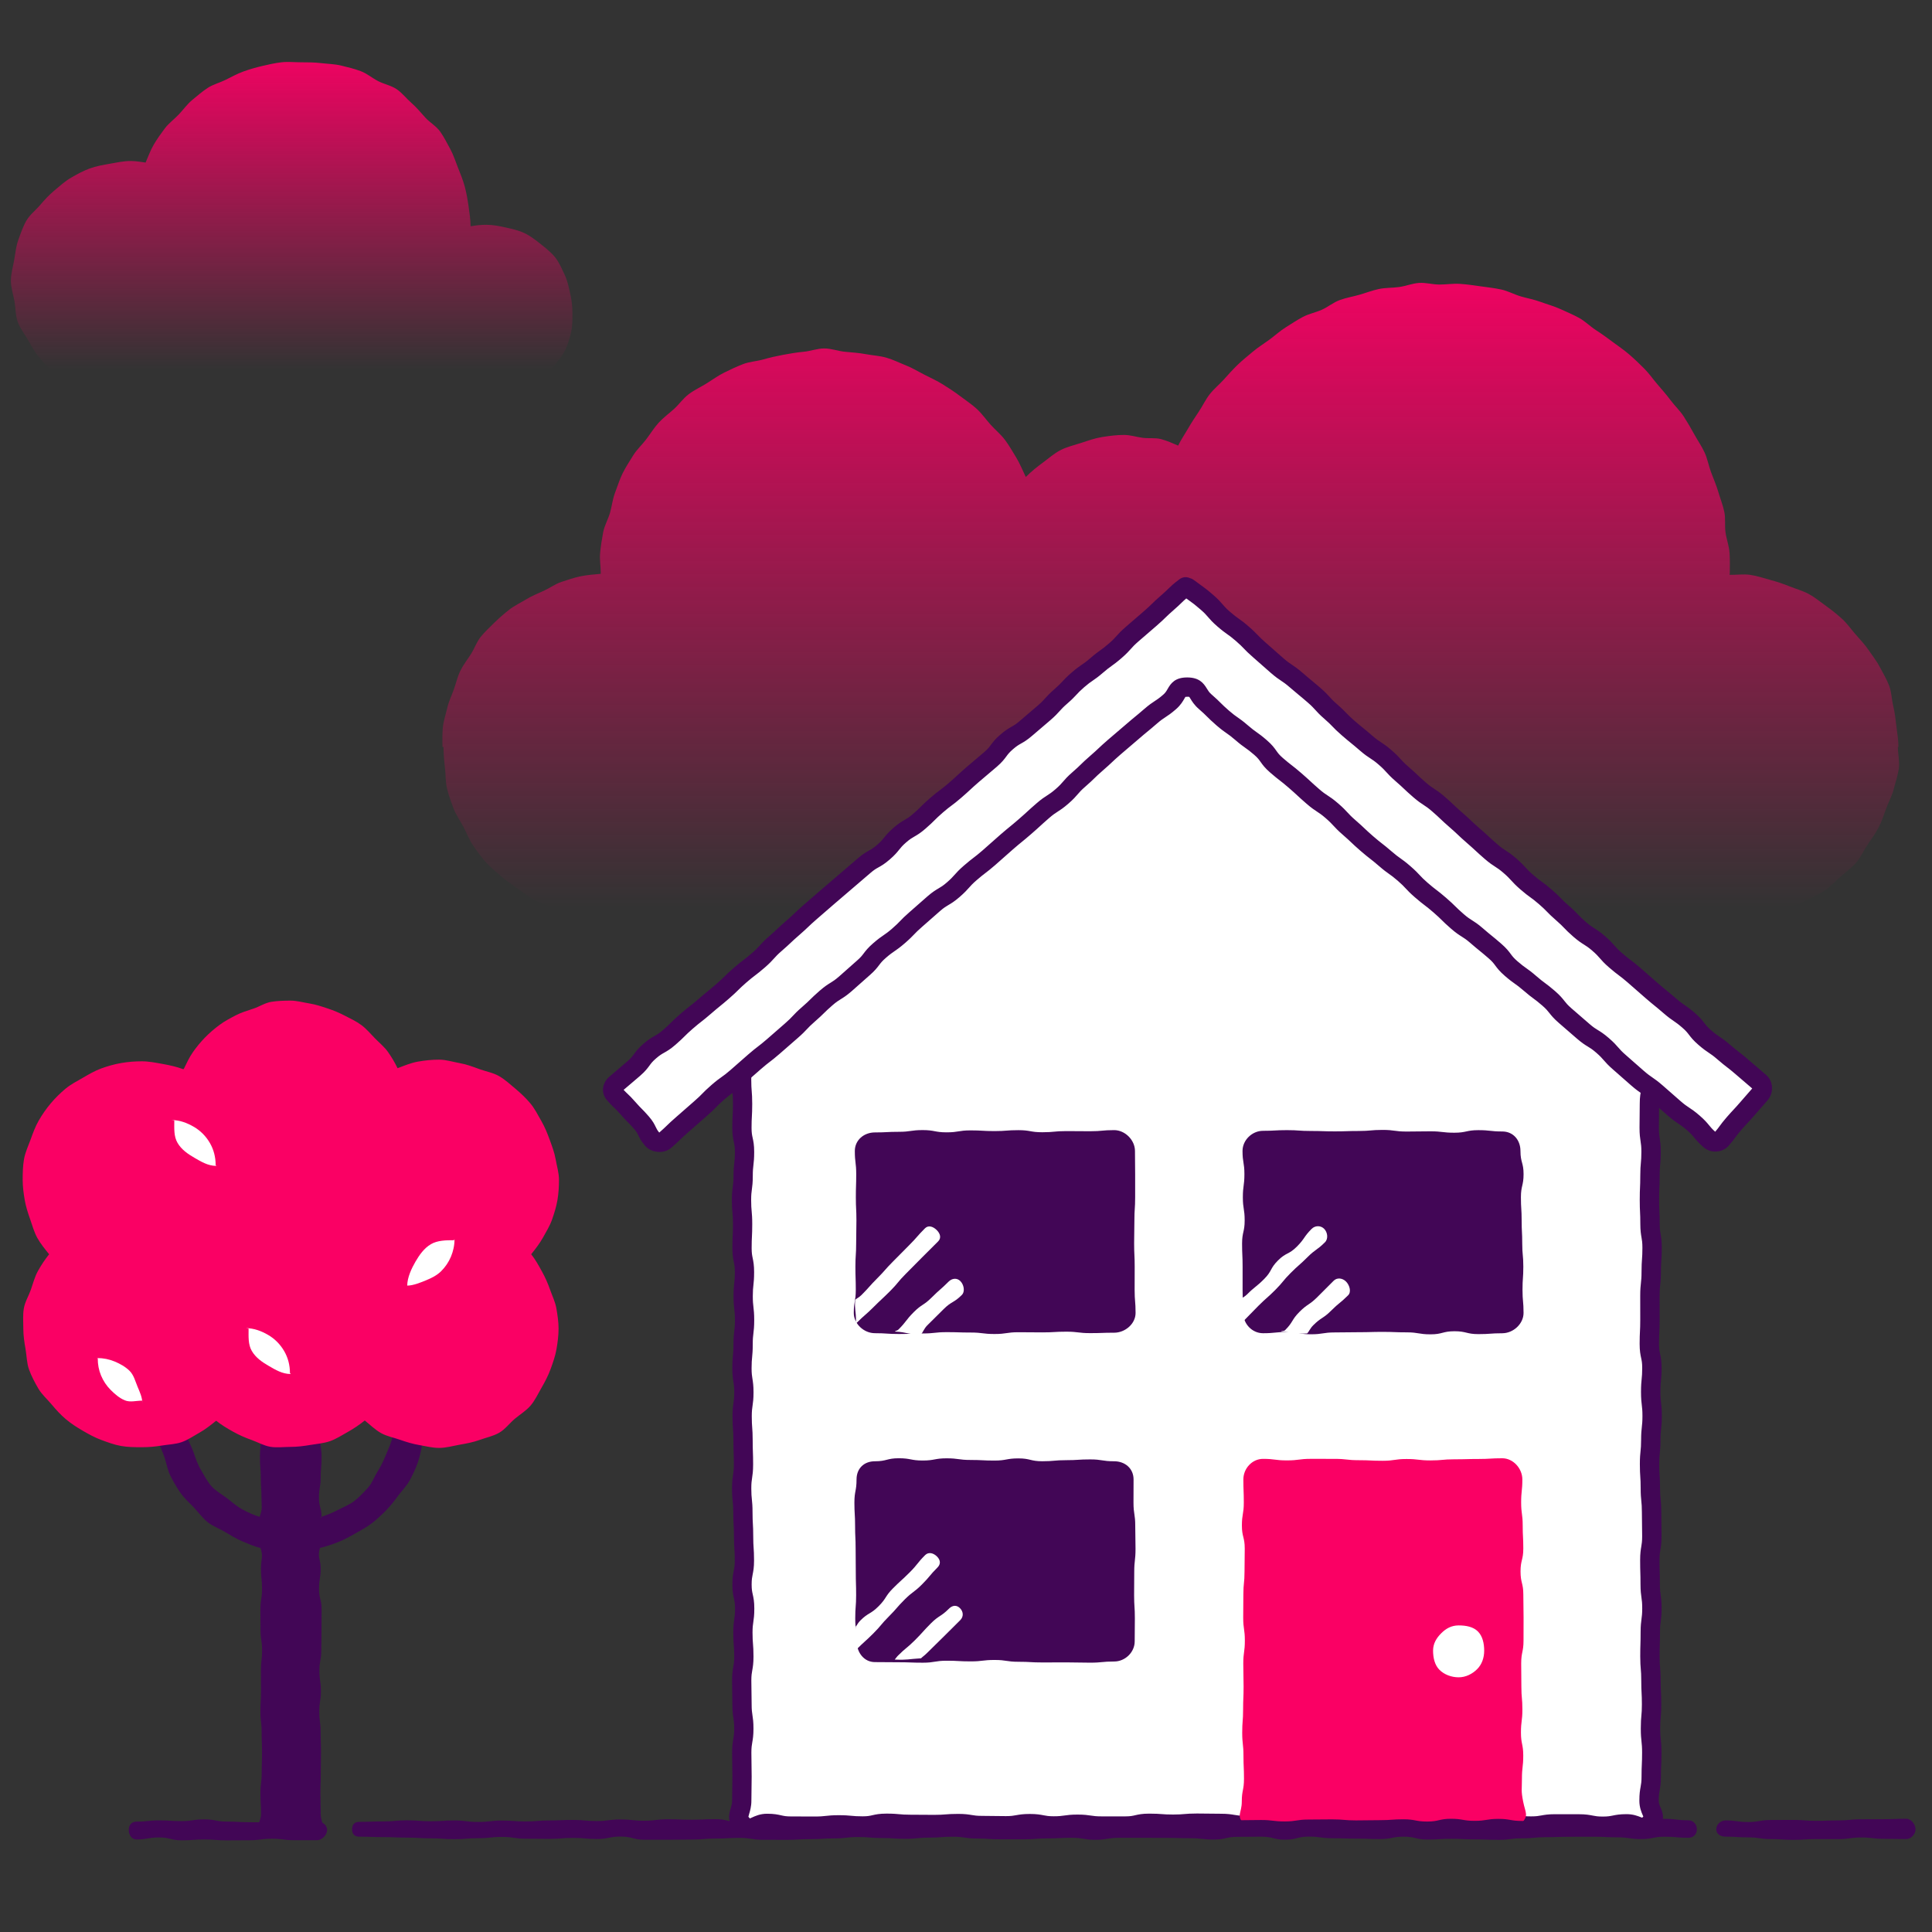
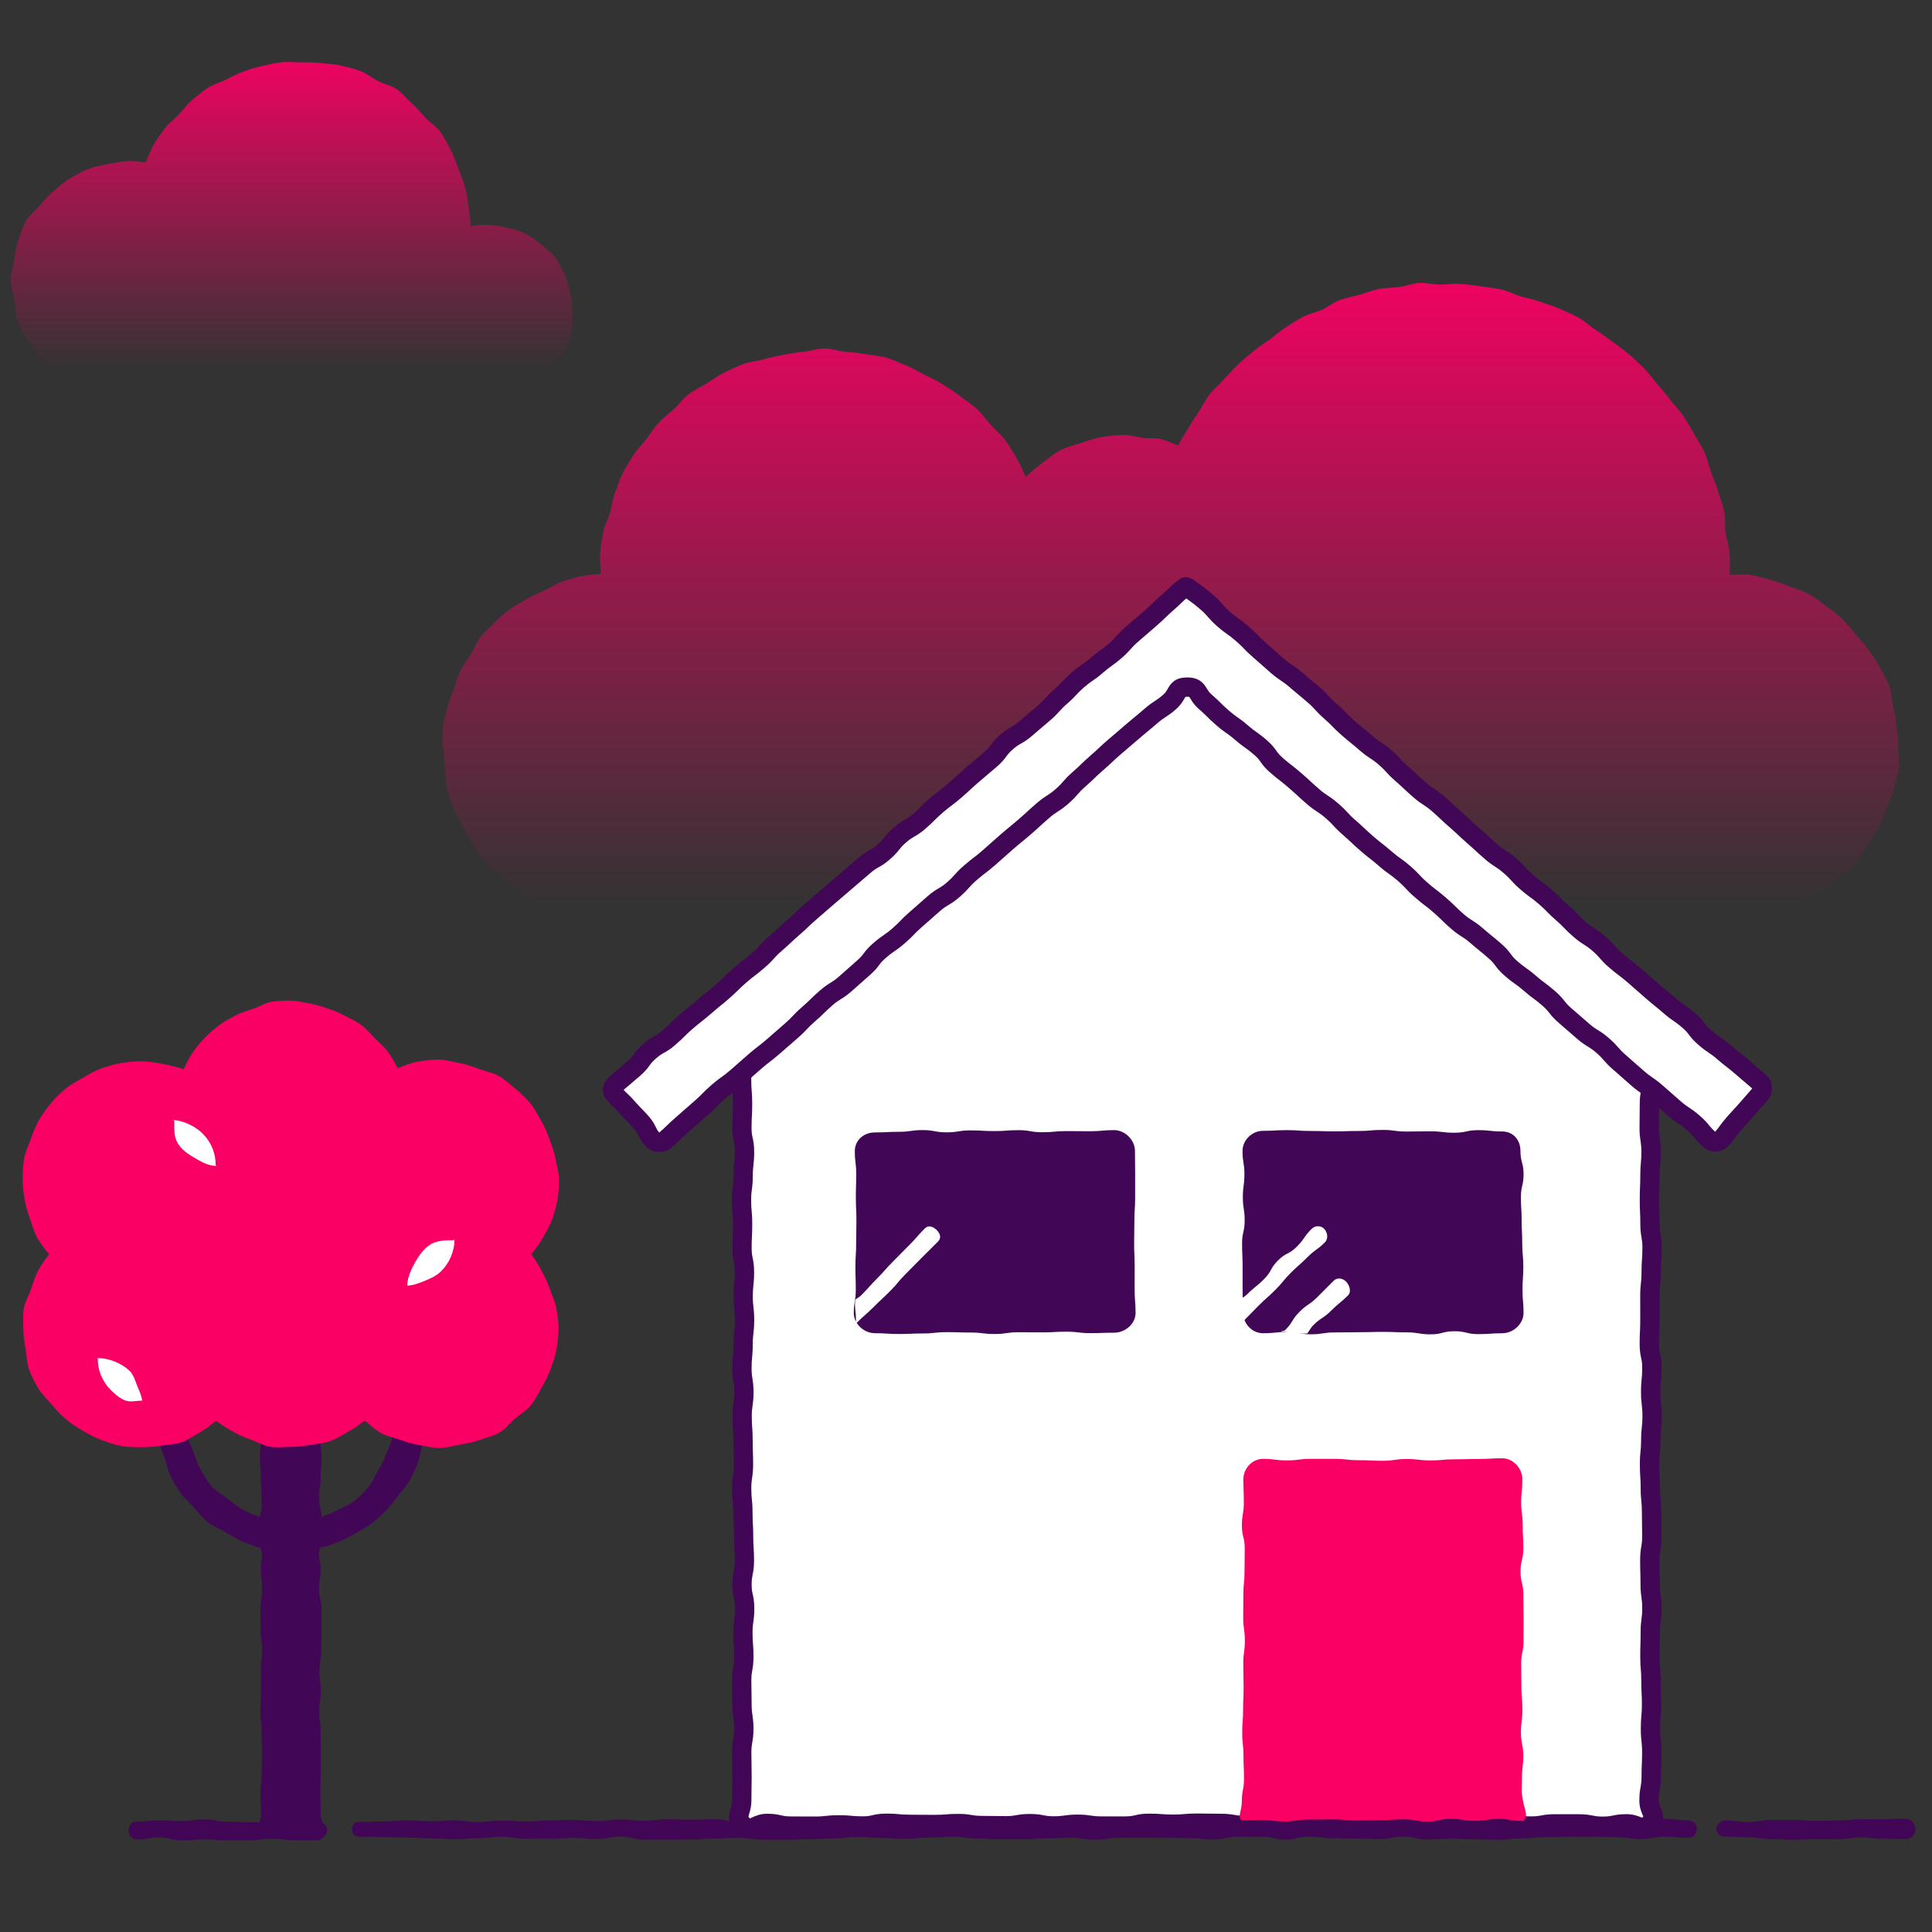
<svg xmlns="http://www.w3.org/2000/svg" id="uuid-3a0a327c-ebc4-4273-b339-4478c061f626" viewBox="0 0 500 500">
  <rect x="0" y="0" width="500" height="500" fill="#333333" stroke="none" />
  <defs>
    <linearGradient id="uuid-f225602e-2482-4fa6-aac4-b7806c47eb3c" x1="302.986" y1="252.418" x2="302.986" y2="62.492" gradientUnits="userSpaceOnUse">
      <stop offset=".093" stop-color="#fa0064" stop-opacity="0" />
      <stop offset="1" stop-color="#fa0064" />
    </linearGradient>
    <linearGradient id="uuid-e6a55da6-e2ea-4702-baa3-c6df79347063" x1="75.48" y1="101.752" x2="75.48" y2="10.488" gradientUnits="userSpaceOnUse">
      <stop offset=".067" stop-color="#fa0064" stop-opacity="0" />
      <stop offset="1" stop-color="#fa0064" />
    </linearGradient>
  </defs>
  <g id="uuid-335a7db1-4746-45a0-804d-a02ee29fa6c2">
    <path d="M447.588,148.765s.077-.302,.077-.306c0-1.801,.069-3.602-.056-5.372-.127-1.795-.792-3.519-1.043-5.277-.254-1.78,.049-3.653-.327-5.39-.38-1.755-1.056-3.445-1.556-5.152-.505-1.722-1.231-3.367-1.854-5.035-.627-1.68-.935-3.499-1.677-5.119-.745-1.629-1.8-3.118-2.656-4.682-.859-1.571-1.763-3.121-2.728-4.621s-2.304-2.745-3.375-4.173-2.229-2.766-3.399-4.115-2.173-2.841-3.436-4.104c-1.263-1.263-2.55-2.5-3.9-3.671s-2.837-2.16-4.268-3.232-2.864-2.114-4.369-3.082-2.791-2.304-4.361-3.163-3.234-1.555-4.863-2.3c-1.62-.741-3.371-1.199-5.05-1.826-1.668-.622-3.436-.929-5.158-1.433-1.707-.5-3.315-1.407-5.07-1.787-1.737-.376-3.525-.569-5.305-.822-1.758-.251-3.533-.508-5.328-.634-1.77-.125-3.563,.173-5.365,.173-1.762,0-3.533-.54-5.265-.42-1.756,.121-3.447,.823-5.167,1.063-1.742,.243-3.535,.151-5.236,.511-1.719,.364-3.368,1.012-5.041,1.491-1.687,.483-3.442,.771-5.079,1.368-1.648,.6-3.048,1.797-4.64,2.507-1.6,.714-3.38,1.043-4.919,1.864-1.546,.824-3.009,1.803-4.487,2.729s-2.771,2.136-4.182,3.164-2.905,1.948-4.242,3.073c-1.339,1.125-2.711,2.218-3.967,3.433-1.257,1.215-2.425,2.522-3.594,3.822-1.169,1.299-2.567,2.425-3.644,3.804-1.075,1.376-1.818,3.013-2.797,4.464-.977,1.447-1.934,2.911-2.81,4.428s-1.78,2.806-2.548,4.381c-1.472-.633-2.795-1.228-4.36-1.662-1.539-.426-3.248-.139-4.863-.357-1.577-.213-3.147-.743-4.783-.743-1.914,0-3.798,.248-5.631,.538-1.882,.297-3.657,.935-5.429,1.514-1.803,.589-3.673,1.006-5.338,1.861-1.682,.864-3.105,2.149-4.619,3.259-1.521,1.115-3.079,2.373-4.404,3.709-.788-1.63-1.521-3.449-2.453-4.99s-1.846-3.132-2.918-4.581-2.523-2.609-3.726-3.952-2.249-2.853-3.572-4.08-2.864-2.207-4.297-3.307-2.944-2.065-4.474-3.028-3.154-1.701-4.769-2.517c-1.605-.811-3.137-1.767-4.824-2.429-1.672-.656-3.304-1.49-5.047-1.991-1.724-.495-3.563-.58-5.349-.916-1.76-.331-3.548-.447-5.36-.615-1.78-.165-3.559-.859-5.382-.859-1.803,0-3.562,.697-5.323,.858-1.792,.164-3.526,.461-5.267,.785-1.767,.328-3.478,.719-5.185,1.204-1.726,.49-3.577,.568-5.234,1.21-1.671,.648-3.303,1.413-4.894,2.207-1.602,.799-3.056,1.867-4.569,2.806s-3.178,1.697-4.6,2.772-2.472,2.611-3.79,3.813c-1.319,1.203-2.781,2.252-3.984,3.571s-2.132,2.855-3.21,4.28c-1.075,1.421-2.436,2.651-3.379,4.17s-1.934,3.03-2.733,4.631c-.794,1.591-1.308,3.338-1.955,5.008-.642,1.656-.816,3.469-1.307,5.195-.485,1.706-1.449,3.311-1.777,5.077-.324,1.741-.621,3.528-.785,5.321-.161,1.761,.164,3.571,.164,5.374,0,.061-.128-.006-.128,.055-1.714,.153-3.433,.288-5.086,.627-1.681,.346-3.315,.914-4.922,1.442-1.627,.535-3.032,1.583-4.571,2.293-1.552,.716-3.122,1.335-4.572,2.217-1.458,.887-3.026,1.616-4.368,2.658s-2.639,2.18-3.857,3.369c-1.218,1.189-2.483,2.373-3.56,3.694s-1.616,3.029-2.537,4.465c-.917,1.429-1.976,2.767-2.729,4.301-.747,1.522-1.109,3.195-1.683,4.808-.567,1.594-1.324,3.124-1.71,4.795-.38,1.645-.941,3.287-1.134,4.995-.189,1.673-.111,3.399-.111,5.123h.269c0,1.83,.166,3.6,.379,5.373,.218,1.812,.105,3.662,.532,5.4,.434,1.767,1.055,3.483,1.692,5.161,.644,1.698,1.728,3.178,2.565,4.77,.844,1.604,1.47,3.322,2.495,4.803,1.029,1.488,2.089,2.97,3.286,4.32s2.637,2.475,3.989,3.674,2.843,2.193,4.331,3.222,2.893,2.161,4.496,3.005c1.592,.837,3.343,1.315,5.04,1.959,1.678,.637,3.343,1.284,5.11,1.718,1.738,.427,3.441,1.229,5.253,1.446,1.772,.213,3.616,.256,5.446,.256,2.658,0,2.658-.067,5.316-.067s2.659-.533,5.317-.533,2.659,.516,5.318,.516,2.658,.006,5.316,.006,2.658-.481,5.316-.481,2.658,.361,5.317,.361,2.659-.353,5.318-.353,2.659,.226,5.317,.226,2.658-.181,5.316-.181,2.658,.128,5.317,.128,2.659,.309,5.319,.309,2.659-.384,5.317-.384,2.658,.471,5.317,.471,2.659-.235,5.318-.235,2.659-.282,5.318-.282,2.659-.023,5.317-.023,2.656,.095,5.312,.095,2.656,.448,5.312,.448,2.657,.052,5.314,.052,2.659-.226,5.318-.226,2.658,.199,5.317,.199,2.657-.607,5.314-.607,2.657,0,5.314,0,2.658,.395,5.316,.395,2.66-.374,5.32-.374,2.658,.51,5.316,.51,2.658-.477,5.315-.477,2.659,.055,5.317,.055,2.659,.437,5.319,.437,2.658-.212,5.316-.212,2.659,.029,5.317,.029,2.66,.245,5.32,.245,2.659-.6,5.317-.6,2.66,.248,5.32,.248,2.659-.288,5.318-.288,2.66,.015,5.319,.015,2.66,.597,5.319,.597,2.66-.383,5.321-.383,2.66-.197,5.319-.197,2.66,.06,5.321,.06,2.661-.062,5.322-.062,2.66,.462,5.321,.462,2.66-.404,5.321-.404,2.66-.066,5.32-.066,2.658,.475,5.317,.475,2.66-.213,5.319-.213,2.661,.392,5.322,.392,2.661-.589,5.322-.589,2.661,.532,5.322,.532,2.662-.18,5.323-.18,2.66-.154,5.32-.154,2.662-.274,5.325-.274,2.664,.401,5.329,.401,2.664-.098,5.329-.098c1.83,0,3.609-.309,5.381-.522,1.812-.218,3.657-.163,5.395-.59,1.767-.434,3.362-1.378,5.04-2.015,1.698-.644,3.436-1.15,5.028-1.987,1.604-.844,3.335-1.514,4.817-2.539,1.488-1.029,2.736-2.402,4.086-3.599,1.352-1.199,2.849-2.287,4.047-3.639,1.197-1.35,1.888-3.111,2.917-4.6,1.025-1.482,2.063-2.943,2.906-4.546,.837-1.592,1.351-3.313,1.995-5.01,.637-1.678,1.513-3.277,1.947-5.044,.427-1.738,1.06-3.481,1.277-5.293,.213-1.772-.256-3.615-.256-5.445h.145c0-1.803-.316-3.543-.523-5.291-.211-1.786-.398-3.531-.813-5.246-.422-1.743-.436-3.612-1.055-5.269-.626-1.677-1.578-3.233-2.392-4.808-.821-1.587-1.945-2.988-2.942-4.458s-2.226-2.746-3.392-4.088-2.184-2.812-3.502-4.009-2.705-2.305-4.157-3.339c-1.447-1.03-2.831-2.195-4.398-3.051-1.556-.85-3.31-1.32-4.971-1.983-1.643-.656-3.318-1.223-5.05-1.684-1.706-.454-3.403-1.057-5.183-1.308-1.744-.246-3.546,.036-5.347-.003Z" fill="url(#uuid-f225602e-2482-4fa6-aac4-b7806c47eb3c)" />
  </g>
  <path d="M148.142,80.886c0,1.73,.036,3.392-.332,5.011-.38,1.671-.857,3.29-1.585,4.797-.74,1.532-1.888,2.774-2.939,4.09s-1.979,2.76-3.302,3.817-2.797,1.891-4.329,2.631c-1.508,.728-3.121,1.204-4.791,1.585-1.618,.368-3.276,.323-5.005,.323-1.31,0-2.593,.029-3.845-.183-2.612-.085-2.62,.56-5.233,.56s-2.614-.322-5.228-.322-2.614,.259-5.229,.259-2.614-.198-5.228-.198-2.611-.341-5.223-.341-2.614,.511-5.228,.511-2.612-.553-5.225-.553-2.614,.458-5.227,.458-2.615-.342-5.229-.342-2.615,.473-5.229,.473-2.615-.631-5.229-.631-2.615,.472-5.231,.472-2.614,.219-5.228,.219-2.616-.302-5.233-.302-2.618-.13-5.236-.13-2.623-.124-5.24-.042c-1.464,.212-2.982,.317-4.522,.317-1.826,0-3.557-.356-5.295-.66-1.788-.313-3.484-.717-5.151-1.324-1.698-.618-3.591-.822-5.134-1.715-1.558-.901-2.905-2.173-4.275-3.323s-2.649-2.438-3.802-3.812-1.989-2.966-2.889-4.524c-.892-1.543-2.06-2.992-2.677-4.689-.607-1.668-.527-3.547-.84-5.335-.304-1.738-.936-3.477-.936-5.302s.539-3.579,.844-5.317c.313-1.787,.472-3.597,1.079-5.264,.618-1.696,1.196-3.455,2.089-4.997,.901-1.557,2.426-2.692,3.577-4.061s2.365-2.648,3.739-3.801,2.699-2.356,4.257-3.256c1.543-.892,3.132-1.768,4.829-2.385,1.667-.606,3.453-.919,5.24-1.232,1.738-.304,3.522-.699,5.347-.699,1.329,0,2.594,.229,3.865,.402,.681-1.558,1.243-3.154,2.094-4.612,.856-1.466,1.862-2.87,2.877-4.221s2.44-2.376,3.606-3.604,2.159-2.645,3.459-3.731,2.604-2.212,4.023-3.143,3.136-1.338,4.655-2.1c1.507-.755,2.985-1.57,4.585-2.15,1.582-.574,3.204-1.038,4.865-1.429,1.634-.385,3.285-.763,4.984-.959,1.664-.192,3.357-.002,5.072-.002,1.762,0,3.477,.013,5.185,.215,1.745,.206,3.504,.229,5.18,.634,1.703,.412,3.419,.821,5.037,1.426,1.638,.611,3.009,1.8,4.548,2.595,1.55,.801,3.384,1.128,4.819,2.102s2.529,2.44,3.84,3.579,2.396,2.482,3.566,3.769,2.822,2.191,3.832,3.61,1.796,3.012,2.631,4.543c.83,1.52,1.35,3.208,1.998,4.831,.641,1.605,1.306,3.218,1.756,4.911,.443,1.667,.735,3.387,.981,5.126,.24,1.703,.486,3.345,.524,5.105,1.348-.25,2.633-.387,4.059-.387,1.73,0,3.405,.329,5.024,.698,1.671,.38,3.36,.74,4.868,1.468,1.532,.74,2.901,1.797,4.217,2.849s2.687,2.133,3.743,3.456,1.685,2.94,2.424,4.472c.728,1.508,1.041,3.14,1.421,4.811,.368,1.618,.586,3.223,.586,4.952Z" fill="url(#uuid-e6a55da6-e2ea-4702-baa3-c6df79347063)" />
  <path d="M426.973,260.894c1.774,2.553-.192,2.981-.192,6.09,0,3.106,.277,3.106,.277,6.213,0,3.106,.482,3.106,.482,6.212,0,3.107-.67,3.107-.67,6.215,0,3.11-.057,3.11-.057,6.22,0,3.108,.478,3.108,.478,6.215,0,3.107-.284,3.107-.284,6.214,0,3.108-.138,3.108-.138,6.217s.149,3.109,.149,6.219,.539,3.108,.539,6.215c0,3.108-.225,3.108-.225,6.217,0,3.11-.339,3.11-.339,6.219q0,3.108,.007,6.216c0,3.11-.157,3.11-.157,6.22,0,3.109,.664,3.109,.664,6.218,0,3.11-.31,3.11-.31,6.219s.372,3.109,.372,6.219-.347,3.11-.347,6.22c0,3.109-.321,3.109-.321,6.219s.207,3.11,.207,6.221c0,3.111,.315,3.111,.315,6.222,0,3.11,.069,3.11,.069,6.221,0,3.11-.521,3.11-.521,6.221,0,3.111,.096,3.111,.096,6.221,0,3.108,.443,3.108,.443,6.216s-.416,3.11-.416,6.219-.095,3.111-.095,6.222,.261,3.111,.261,6.222,.162,3.111,.162,6.222c0,3.112-.282,3.112-.282,6.223,0,3.11,.334,3.11,.334,6.22,0,3.113-.142,3.113-.142,6.225,0,3.115-.565,3.115-.565,6.23,0,3.115,2.363,3.801,.17,6.013-2.175,2.193-2.87-.013-5.96-.013s-3.09,.623-6.179,.623-3.089-.603-6.178-.603-3.09-.007-6.179-.007-3.089,.563-6.179,.563-3.087-.423-6.174-.423-3.087,.413-6.173,.413-3.088-.264-6.176-.264-3.09,.212-6.18,.212-3.088-.149-6.176-.149-3.087-.362-6.175-.362-3.089,.449-6.177,.449-3.09-.551-6.179-.551-3.088,.275-6.176,.275-3.089,.33-6.178,.33-3.09,.027-6.18,.027-3.089-.111-6.177-.111-3.09-.524-6.18-.524-3.089-.061-6.179-.061-3.09,.265-6.18,.265-3.09-.233-6.179-.233-3.091,.71-6.181,.71-3.09,0-6.18,0-3.091-.462-6.181-.462-3.091,.437-6.182,.437-3.091-.597-6.181-.597-3.091,.558-6.182,.558-3.091-.064-6.182-.064-3.088-.511-6.177-.511-3.09,.248-6.18,.248-3.091-.034-6.182-.034-3.091-.287-6.182-.287-3.091,.702-6.183,.702-3.092-.29-6.184-.29-3.09,.337-6.181,.337-3.093-.018-6.186-.018-3.095-.698-6.19-.698-4.089,2.607-6.273,.414-.264-3.191-.264-6.3,.071-3.106,.071-6.213-.072-3.106-.072-6.212,.54-3.107,.54-6.215-.472-3.11-.472-6.22-.078-3.108-.078-6.215,.556-3.107,.556-6.214-.249-3.108-.249-6.217,.459-3.109,.459-6.219-.689-3.108-.689-6.215,.622-3.108,.622-6.217-.21-3.11-.21-6.219-.181-3.108-.181-6.216-.32-3.11-.32-6.22,.469-3.109,.469-6.218-.115-3.11-.115-6.219-.235-3.109-.235-6.219,.453-3.11,.453-6.22-.499-3.109-.499-6.219,.298-3.11,.298-6.221,.38-3.111,.38-6.222-.363-3.11-.363-6.221,.339-3.11,.339-6.221-.637-3.111-.637-6.221,.153-3.108,.153-6.216-.281-3.11-.281-6.219,.422-3.111,.422-6.222,.361-3.111,.361-6.222-.679-3.111-.679-6.222,.17-3.112,.17-6.223-.248-3.11-.248-6.22,.148-3.113,.148-6.225,.628-3.115,.628-6.23-1.876-3.488-.294-6.172c.932-1.582,1.849,.596,3.495-.216,2.725-1.345,2.074-2.169,4.341-4.193s2.501-1.764,4.768-3.789q2.268-2.026,4.53-4.058c2.267-2.025,2.464-1.804,4.731-3.829,2.268-2.026,2.016-2.308,4.284-4.334q2.267-2.025,4.542-4.043c2.268-2.026,2.464-1.806,4.732-3.832s2.114-2.198,4.382-4.223,2.081-2.236,4.35-4.262,2.289-2.002,4.557-4.028q2.268-2.026,4.541-4.048c2.269-2.027,2.669-1.579,4.937-3.606,2.268-2.025,2.332-1.953,4.6-3.979,2.266-2.024,2.116-2.193,4.382-4.217q2.268-2.026,4.538-4.051c2.267-2.025,2.328-1.956,4.596-3.981,2.268-2.026,2.08-2.237,4.348-4.263,2.269-2.027,2.421-1.857,4.69-3.884,2.269-2.027,2.208-2.096,4.477-4.123,2.269-2.027,1.941-2.395,4.21-4.422s2.248-2.049,4.517-4.076,2.591-1.666,4.86-3.693,2.122-2.195,4.393-4.223c2.272-2.03,2.118-2.203,4.39-4.233,2.272-2.03,1.759-4.089,4.806-4.093,3.039-.004,2.159,2.472,4.425,4.496,2.267,2.025,2.616,1.634,4.884,3.659s1.929,2.405,4.197,4.431,2.389,1.888,4.656,3.913c2.268,2.026,2.024,2.299,4.292,4.325,2.267,2.025,2.726,1.512,4.993,3.538,2.268,2.026,1.977,2.351,4.245,4.377,2.268,2.026,2.518,1.745,4.786,3.771,2.268,2.026,2.105,2.21,4.373,4.236,2.268,2.026,2.074,2.243,4.341,4.269s2.574,1.684,4.842,3.71c2.269,2.027,2.012,2.314,4.281,4.341,2.268,2.025,2.643,1.606,4.91,3.631,2.266,2.024,1.801,2.545,4.068,4.569,2.268,2.026,2.656,1.593,4.924,3.619s2.277,2.014,4.544,4.039c2.268,2.026,1.872,2.469,4.14,4.496s2.7,1.544,4.969,3.571c2.269,2.027,1.916,2.422,4.186,4.449s2.172,2.136,4.441,4.163,2.416,1.862,4.684,3.888c2.269,2.027,2.48,1.791,4.749,3.817,2.271,2.028,2.039,2.288,4.31,4.316s2.381,1.908,4.654,3.938,1.743,2.79,4.642,3.729c2.156,.699,2.791-1.298,4.024,.477Z" fill="#fff" />
  <path d="M193.917,475.685c-1.04,0-2.225-.382-3.452-1.615-2.447-2.458-1.794-4.632-1.362-6.071,.198-.659,.369-1.229,.369-1.993,0-1.582,.018-2.373,.036-3.164,.018-.762,.035-1.524,.035-3.049s-.018-2.286-.035-3.048c-.019-.791-.037-1.582-.037-3.164,0-1.769,.163-2.708,.307-3.535,.125-.72,.233-1.342,.233-2.68,0-1.366-.096-2-.208-2.734-.124-.816-.265-1.742-.265-3.485,0-1.522-.019-2.284-.038-3.045-.02-.792-.04-1.585-.04-3.17,0-1.775,.168-2.716,.317-3.547,.128-.716,.239-1.335,.239-2.667,0-1.455-.057-2.161-.116-2.909-.065-.813-.132-1.654-.132-3.308,0-1.738,.136-2.66,.256-3.474,.109-.737,.203-1.374,.203-2.745,0-1.28-.126-1.848-.285-2.567-.189-.854-.404-1.821-.404-3.648,0-1.802,.191-2.757,.36-3.6,.141-.704,.262-1.311,.262-2.618,0-1.47-.048-2.185-.1-2.94-.054-.806-.111-1.639-.111-3.279,0-1.481-.042-2.201-.086-2.963-.046-.799-.094-1.626-.094-3.253,0-1.427-.071-2.12-.147-2.854-.085-.827-.173-1.683-.173-3.366,0-1.742,.14-2.667,.263-3.482,.111-.734,.207-1.369,.207-2.736,0-1.509-.028-2.263-.055-3.018-.029-.8-.059-1.601-.059-3.201,0-1.46-.053-2.17-.11-2.921-.061-.811-.125-1.649-.125-3.298,0-1.736,.134-2.658,.252-3.47,.107-.738,.2-1.376,.2-2.75,0-1.355-.101-1.985-.218-2.713-.132-.821-.282-1.752-.282-3.506,0-1.675,.082-2.526,.161-3.349,.071-.738,.138-1.436,.138-2.872,0-1.707,.111-2.614,.208-3.413,.092-.754,.171-1.405,.171-2.808s-.076-2.063-.165-2.82c-.093-.797-.199-1.7-.199-3.401,0-1.691,.098-2.589,.184-3.381,.08-.73,.155-1.42,.155-2.84,0-1.302-.118-1.879-.268-2.61-.173-.845-.369-1.803-.369-3.612,0-1.615,.041-2.436,.079-3.23,.038-.768,.073-1.493,.073-2.985,0-1.442-.063-2.143-.13-2.884-.074-.82-.151-1.667-.151-3.335,0-1.724,.125-2.64,.234-3.447,.101-.745,.188-1.388,.188-2.774,0-1.7,.105-2.603,.197-3.399,.088-.757,.164-1.412,.164-2.822,0-1.286-.125-1.856-.282-2.578-.187-.853-.397-1.819-.397-3.644,0-1.624,.045-2.449,.088-3.248,.042-.765,.081-1.488,.081-2.976,0-1.456-.056-2.163-.116-2.912-.065-.813-.132-1.654-.132-3.308,0-1.616,.039-2.437,.077-3.231,.037-.77,.071-1.497,.071-2.994,0-1.807,.193-2.764,.363-3.609,.142-.704,.265-1.312,.265-2.621,0-.799-.178-1.275-.404-1.878-.578-1.543-.977-3.13,.456-5.562,.61-1.035,2.038-2.59,4.766-1.358,.019,.008,.038,.018,.058,.027,.792-.417,.958-.656,1.374-1.248,.416-.594,.986-1.406,2.126-2.425,1.241-1.108,1.967-1.62,2.608-2.072,.608-.429,1.133-.799,2.159-1.716l4.53-4.059c1.224-1.093,1.9-1.588,2.554-2.067,.583-.427,1.134-.831,2.177-1.762,1.019-.91,1.438-1.39,1.925-1.947,.52-.596,1.11-1.271,2.359-2.387,1.129-1.008,1.699-1.514,2.266-2.016,.571-.506,1.138-1.009,2.276-2.026,1.224-1.094,1.9-1.589,2.554-2.068,.583-.428,1.134-.832,2.178-1.764,1.063-.949,1.545-1.45,2.055-1.98,.552-.574,1.123-1.167,2.327-2.243,1.048-.936,1.516-1.438,2.01-1.97,.55-.591,1.119-1.202,2.339-2.292,1.143-1.021,1.72-1.525,2.297-2.03,.567-.496,1.135-.993,2.26-1.998l4.541-4.048c1.316-1.176,2.137-1.661,2.861-2.089,.604-.357,1.125-.665,2.077-1.516,1.164-1.039,1.762-1.54,2.36-2.042,.568-.475,1.136-.951,2.24-1.937,1.063-.949,1.545-1.449,2.056-1.979,.552-.572,1.123-1.164,2.327-2.238l4.538-4.052c1.161-1.037,1.757-1.538,2.353-2.039,.568-.477,1.136-.954,2.242-1.942,1.048-.937,1.515-1.438,2.01-1.97,.55-.591,1.119-1.203,2.339-2.293,1.204-1.076,1.857-1.576,2.489-2.061,.584-.448,1.136-.872,2.201-1.823,1.109-.99,1.647-1.501,2.186-2.013,.565-.536,1.13-1.073,2.291-2.109,.985-.88,1.376-1.362,1.829-1.921,.514-.634,1.097-1.354,2.381-2.501,1.125-1.004,1.682-1.513,2.24-2.021,.566-.517,1.133-1.033,2.277-2.055,1.282-1.145,2.059-1.644,2.743-2.085,.606-.39,1.13-.726,2.117-1.608,1.067-.953,1.552-1.454,2.065-1.985,.553-.572,1.125-1.163,2.328-2.238,1.065-.952,1.547-1.454,2.058-1.985,.553-.575,1.125-1.17,2.332-2.249,.561-.501,.869-1.005,1.226-1.588,.763-1.249,1.917-3.136,5.242-3.14h.009c3.426,0,4.471,2.278,5.033,3.502,.3,.653,.537,1.17,1.052,1.63,.974,.87,1.496,1.195,2.101,1.573,.698,.436,1.49,.93,2.783,2.085,1.289,1.151,1.87,1.876,2.383,2.516,.448,.559,.835,1.041,1.814,1.916,1.078,.963,1.629,1.399,2.213,1.861,.616,.487,1.253,.991,2.442,2.053,1.246,1.113,1.836,1.783,2.357,2.375,.49,.556,.913,1.037,1.935,1.95,.925,.827,1.419,1.101,2.044,1.448,.753,.418,1.607,.892,2.949,2.091,1.268,1.131,1.854,1.829,2.371,2.444,.469,.557,.874,1.039,1.874,1.933,1.019,.91,1.544,1.273,2.151,1.695,.649,.45,1.386,.96,2.635,2.076,1.209,1.081,1.78,1.68,2.332,2.259,.505,.531,.983,1.032,2.041,1.978,1.224,1.092,1.792,1.707,2.342,2.302,.491,.532,.955,1.034,2,1.966,.995,.889,1.519,1.231,2.125,1.628,.676,.443,1.443,.945,2.717,2.082,1.251,1.118,1.841,1.796,2.361,2.394,.484,.557,.902,1.039,1.92,1.947,.963,.86,1.484,1.177,2.088,1.544,.711,.432,1.517,.922,2.822,2.087,1.344,1.201,1.91,2,2.409,2.705,.412,.582,.737,1.041,1.659,1.865,.958,.855,1.479,1.168,2.083,1.53,.718,.431,1.531,.918,2.842,2.089,1.129,1.009,1.696,1.51,2.263,2.012,.571,.505,1.143,1.011,2.281,2.027,1.314,1.174,1.89,1.933,2.397,2.602,.424,.559,.79,1.042,1.743,1.894,.938,.838,1.434,1.122,2.061,1.48,.74,.423,1.578,.902,2.909,2.091,1.296,1.158,1.876,1.891,2.388,2.538,.442,.559,.824,1.042,1.797,1.911,1.181,1.055,1.755,1.619,2.31,2.166,.537,.527,1.043,1.025,2.131,1.998,1.066,.953,1.619,1.377,2.203,1.828,.629,.485,1.28,.986,2.481,2.06,1.038,.927,1.589,1.325,2.172,1.747,.631,.455,1.345,.971,2.577,2.071,1.241,1.109,1.833,1.773,2.355,2.358,.497,.557,.925,1.038,1.955,1.958,1.086,.971,1.64,1.414,2.225,1.883,.611,.489,1.243,.996,2.428,2.054,.943,.842,1.494,1.519,1.896,2.012,.566,.695,.668,.82,1.851,1.203,.161,.052,.17,.056,.588-.087,.731-.25,2.959-1.016,4.718,1.516,1.824,2.624,1.125,4.459,.663,5.673-.228,.598-.408,1.07-.408,1.843,0,1.442,.062,2.143,.128,2.884,.073,.818,.149,1.664,.149,3.329,0,1.36,.098,1.992,.211,2.723,.126,.817,.271,1.744,.271,3.489,0,1.82-.208,2.784-.391,3.635-.156,.723-.279,1.293-.279,2.581,0,1.578-.015,2.367-.029,3.155-.014,.766-.028,1.532-.028,3.064,0,1.363,.097,1.996,.209,2.729,.125,.816,.268,1.742,.268,3.487,0,1.667-.078,2.515-.152,3.334-.067,.741-.131,1.44-.131,2.88,0,1.61-.037,2.428-.072,3.219-.034,.771-.066,1.499-.066,2.998s.035,2.221,.072,2.989c.038,.794,.078,1.615,.078,3.229,0,1.339,.107,1.96,.232,2.681,.144,.828,.306,1.766,.306,3.535,0,1.645-.061,2.48-.119,3.289-.055,.753-.106,1.464-.106,2.928,0,1.691-.098,2.589-.185,3.381-.08,.73-.155,1.42-.155,2.838l.007,6.216c0,1.618-.042,2.441-.082,3.236-.039,.767-.076,1.492-.076,2.983,0,1.291,.122,1.862,.277,2.587,.182,.85,.387,1.812,.387,3.631,0,1.679-.085,2.532-.167,3.357-.073,.736-.143,1.432-.143,2.862,0,1.406,.078,2.057,.168,2.812,.096,.798,.204,1.703,.204,3.406,0,1.694-.101,2.594-.189,3.387-.081,.729-.158,1.417-.158,2.833,0,1.683-.088,2.539-.174,3.366-.076,.734-.147,1.427-.147,2.853,0,1.472,.047,2.187,.098,2.944,.054,.805,.109,1.638,.109,3.276,0,1.429,.07,2.124,.145,2.859,.083,.826,.17,1.681,.17,3.363,0,1.528,.017,2.292,.034,3.056,.017,.791,.035,1.583,.035,3.165,0,1.763-.157,2.698-.295,3.523-.122,.724-.226,1.35-.226,2.697,0,1.517,.023,2.275,.046,3.034,.025,.797,.049,1.594,.049,3.188,0,1.376,.091,2.015,.196,2.755,.116,.811,.247,1.729,.247,3.461,0,1.722-.123,2.635-.23,3.441-.1,.746-.186,1.39-.186,2.778,0,1.594-.024,2.391-.049,3.188-.023,.758-.046,1.517-.046,3.034,0,1.451,.059,2.155,.122,2.902,.069,.816,.14,1.66,.14,3.32,0,1.491,.038,2.214,.077,2.981,.042,.797,.084,1.621,.084,3.241,0,1.668-.077,2.517-.151,3.337-.067,.742-.13,1.443-.13,2.887,0,1.421,.074,2.112,.153,2.843,.085,.792,.181,1.688,.181,3.377,0,1.613-.038,2.434-.074,3.227-.035,.771-.068,1.5-.068,2.999,0,1.782-.171,2.727-.323,3.561-.13,.717-.242,1.336-.242,2.669,0,.713,.209,1.195,.475,1.806,.521,1.198,1.489,3.428-1.03,5.966-2.493,2.514-4.636,1.667-5.915,1.161-.614-.243-1.098-.434-1.819-.434-1.295,0-1.869,.116-2.595,.262-.839,.169-1.79,.361-3.584,.361s-2.733-.185-3.569-.348c-.701-.137-1.307-.255-2.609-.255l-6.179-.007c-1.319,0-1.932,.111-2.642,.241-.828,.151-1.767,.322-3.537,.322-1.714,0-2.624-.125-3.426-.235-.737-.101-1.375-.188-2.748-.188s-2.015,.085-2.755,.184c-.801,.107-1.708,.229-3.418,.229-1.651,0-2.49-.072-3.301-.142-.739-.063-1.438-.123-2.874-.123-1.459,0-2.168,.049-2.919,.1-.802,.055-1.631,.112-3.262,.112-1.604,0-2.42-.04-3.208-.078-.763-.037-1.484-.072-2.967-.072-1.689,0-2.586-.105-3.378-.198-.75-.088-1.399-.164-2.797-.164-1.364,0-1.997,.092-2.729,.198-.808,.117-1.723,.25-3.448,.25-1.766,0-2.702-.167-3.528-.314-.712-.127-1.328-.236-2.651-.236-1.433,0-2.129,.062-2.866,.128-.813,.072-1.655,.147-3.31,.147-1.411,0-2.097,.073-2.823,.151-.786,.084-1.677,.179-3.354,.179-1.534,0-2.301,.006-3.068,.013-.778,.006-1.556,.013-3.112,.013-1.589,0-2.384-.029-3.178-.058-.75-.027-1.5-.054-2.999-.054-1.755,0-2.686-.158-3.508-.297-.718-.122-1.337-.227-2.672-.227-1.569,0-2.354-.016-3.139-.031-.76-.015-1.52-.03-3.04-.03-1.438,0-2.137,.06-2.876,.123-.812,.07-1.651,.142-3.303,.142-1.639,0-2.472-.063-3.278-.124-.746-.056-1.451-.109-2.901-.109-1.262,0-1.821,.128-2.53,.292-.854,.196-1.822,.419-3.651,.419h-6.18c-1.731,0-2.65-.139-3.46-.26-.731-.109-1.362-.204-2.721-.204-1.37,0-2.005,.09-2.741,.194-.806,.114-1.72,.243-3.441,.243-1.785,0-2.73-.183-3.564-.344-.704-.136-1.311-.253-2.617-.253-1.322,0-1.936,.111-2.646,.239-.828,.149-1.766,.319-3.535,.319-1.571,0-2.357-.017-3.143-.033-.76-.016-1.52-.031-3.04-.031-1.75,0-2.677-.154-3.496-.289-.72-.119-1.342-.222-2.681-.222-1.445,0-2.147,.056-2.89,.116-.809,.065-1.645,.132-3.29,.132-1.56,0-2.339-.009-3.119-.018-.766-.008-1.532-.017-3.063-.017-1.662,0-2.506-.079-3.322-.154-.736-.068-1.431-.133-2.86-.133-1.266,0-1.827,.127-2.538,.289-.853,.194-1.818,.413-3.644,.413-1.663,0-2.508-.08-3.326-.156-.735-.069-1.43-.134-2.859-.134-1.409,0-2.094,.075-2.819,.154-.788,.086-1.681,.184-3.362,.184-1.554,0-2.331-.005-3.108-.009-.77-.004-1.539-.009-3.078-.009-1.826,0-2.792-.218-3.645-.41-.713-.161-1.276-.288-2.545-.288-.689,0-1.21,.242-1.87,.547-.657,.305-1.606,.746-2.723,.746Zm-.224-5.512c.039,.061,.128,.184,.314,.371,.025,.025,.049,.048,.07,.068,.142-.06,.315-.141,.458-.207,.869-.403,2.181-1.012,3.974-1.012,1.826,0,2.792,.218,3.645,.41,.713,.161,1.276,.288,2.545,.288,1.554,0,2.331,.005,3.107,.009,.77,.004,1.539,.009,3.079,.009,1.409,0,2.094-.075,2.819-.154,.788-.086,1.681-.184,3.362-.184,1.663,0,2.508,.08,3.326,.156,.735,.069,1.43,.134,2.859,.134,1.265,0,1.827-.127,2.538-.289,.853-.194,1.819-.413,3.645-.413,1.662,0,2.506,.079,3.322,.154,.736,.068,1.431,.133,2.86,.133,1.56,0,2.339,.009,3.119,.018,.766,.008,1.532,.017,3.063,.017,1.445,0,2.147-.056,2.89-.116,.809-.065,1.645-.132,3.29-.132,1.75,0,2.677,.154,3.496,.289,.72,.119,1.342,.222,2.681,.222,1.572,0,2.357,.017,3.143,.033,.76,.016,1.52,.031,3.039,.031,1.322,0,1.936-.111,2.646-.239,.828-.149,1.766-.319,3.535-.319,1.785,0,2.73,.183,3.564,.344,.704,.136,1.311,.253,2.617,.253,1.37,0,2.005-.09,2.741-.194,.806-.114,1.72-.243,3.441-.243,1.731,0,2.65,.138,3.461,.259,.73,.109,1.361,.204,2.72,.204h6.18c1.262,0,1.822-.127,2.531-.291,.854-.196,1.822-.419,3.65-.419,1.639,0,2.472,.063,3.278,.124,.746,.056,1.451,.109,2.901,.109,1.438,0,2.137-.06,2.876-.123,.812-.07,1.651-.142,3.303-.142,1.569,0,2.354,.016,3.139,.031,.76,.015,1.52,.03,3.04,.03,1.756,0,2.687,.158,3.508,.297,.718,.122,1.337,.227,2.672,.227,1.589,0,2.384,.029,3.179,.058,.75,.027,1.5,.054,2.999,.054,1.535,0,2.302-.006,3.069-.013,.778-.006,1.556-.013,3.111-.013,1.411,0,2.097-.073,2.823-.151,.786-.084,1.677-.179,3.354-.179,1.433,0,2.129-.062,2.866-.128,.814-.072,1.655-.147,3.311-.147,1.766,0,2.702,.167,3.528,.314,.712,.127,1.327,.236,2.651,.236,1.364,0,1.997-.092,2.729-.198,.808-.117,1.723-.25,3.448-.25,1.689,0,2.586,.105,3.378,.198,.75,.088,1.399,.164,2.797,.164,1.604,0,2.42,.04,3.208,.078,.763,.037,1.484,.072,2.967,.072,1.459,0,2.168-.049,2.919-.1,.802-.055,1.631-.112,3.262-.112,1.65,0,2.49,.072,3.301,.142,.739,.063,1.438,.123,2.875,.123,1.377,0,2.016-.085,2.755-.185,.801-.107,1.708-.229,3.418-.229s2.624,.125,3.426,.235c.737,.101,1.375,.188,2.748,.188,1.319,0,1.932-.111,2.642-.241,.828-.151,1.767-.322,3.537-.322l6.179,.007c1.786,0,2.733,.185,3.568,.348,.702,.137,1.308,.255,2.61,.255,1.295,0,1.869-.116,2.595-.262,.839-.169,1.79-.361,3.584-.361,1.673,0,2.867,.472,3.657,.785,.108,.043,.238,.094,.35,.135,.048-.042,.107-.097,.177-.167,.052-.052,.095-.098,.129-.138-.042-.103-.093-.219-.135-.317-.354-.814-.889-2.045-.889-3.797,0-1.783,.171-2.728,.323-3.562,.13-.717,.242-1.336,.242-2.668,0-1.613,.038-2.434,.074-3.227,.035-.771,.068-1.5,.068-2.999,0-1.421-.074-2.112-.152-2.843-.085-.792-.182-1.688-.182-3.377,0-1.668,.077-2.517,.151-3.337,.067-.742,.13-1.443,.13-2.887,0-1.491-.038-2.214-.077-2.981-.042-.797-.084-1.621-.084-3.241,0-1.451-.059-2.155-.122-2.902-.069-.816-.14-1.66-.14-3.32,0-1.594,.024-2.391,.049-3.188,.023-.758,.046-1.517,.046-3.034,0-1.721,.123-2.635,.23-3.441,.1-.746,.186-1.39,.186-2.778,0-1.376-.091-2.015-.196-2.755-.116-.811-.247-1.729-.247-3.461,0-1.517-.023-2.275-.046-3.034-.025-.797-.049-1.593-.049-3.187,0-1.763,.157-2.698,.295-3.523,.122-.724,.226-1.35,.226-2.697,0-1.528-.017-2.292-.034-3.055-.017-.792-.035-1.583-.035-3.166,0-1.429-.07-2.124-.145-2.859-.083-.826-.17-1.681-.17-3.363,0-1.472-.047-2.187-.098-2.944-.054-.805-.109-1.638-.109-3.276,0-1.683,.088-2.539,.174-3.366,.076-.734,.147-1.427,.147-2.853,0-1.694,.101-2.594,.189-3.387,.081-.729,.158-1.417,.158-2.833,0-1.405-.078-2.057-.168-2.812-.096-.798-.204-1.703-.204-3.407,0-1.679,.085-2.532,.167-3.357,.073-.736,.143-1.431,.143-2.862,0-1.291-.122-1.863-.277-2.587-.181-.85-.387-1.812-.387-3.631,0-1.618,.042-2.441,.082-3.236,.039-.767,.076-1.492,.076-2.983l-.007-6.216c0-1.69,.098-2.588,.185-3.38,.08-.73,.155-1.42,.155-2.839,0-1.645,.061-2.48,.119-3.289,.055-.753,.106-1.464,.106-2.928,0-1.339-.107-1.961-.232-2.681-.144-.828-.306-1.766-.306-3.534,0-1.495-.035-2.221-.072-2.989-.038-.794-.078-1.615-.078-3.229s.037-2.428,.072-3.219c.034-.771,.066-1.499,.066-2.998,0-1.667,.078-2.515,.152-3.334,.067-.741,.131-1.44,.131-2.88,0-1.363-.097-1.995-.209-2.728-.125-.816-.268-1.742-.268-3.487,0-1.577,.015-2.366,.029-3.155,.014-.766,.028-1.532,.028-3.064,0-1.82,.208-2.784,.391-3.634,.156-.723,.279-1.293,.279-2.581,0-1.36-.098-1.992-.211-2.723-.126-.817-.271-1.744-.271-3.49,0-1.442-.062-2.143-.128-2.884-.073-.818-.149-1.664-.149-3.329,0-1.692,.442-2.854,.735-3.622,.055-.144,.124-.324,.165-.453-.734,.182-1.752,.292-3.002-.114-2.406-.779-3.219-1.615-4.186-2.801-.346-.424-.703-.863-1.351-1.441-1.086-.97-1.639-1.413-2.224-1.882-.611-.49-1.243-.996-2.43-2.056-1.242-1.109-1.833-1.773-2.356-2.359-.497-.557-.925-1.038-1.954-1.957-1.038-.927-1.589-1.325-2.172-1.746-.631-.455-1.345-.971-2.577-2.071-1.066-.953-1.619-1.378-2.203-1.828-.629-.485-1.28-.986-2.481-2.06-1.178-1.053-1.751-1.617-2.306-2.162-.537-.528-1.044-1.026-2.135-2.001-1.295-1.157-1.875-1.891-2.387-2.538-.442-.559-.824-1.042-1.798-1.911-.938-.838-1.434-1.122-2.061-1.48-.74-.423-1.578-.902-2.909-2.091-1.314-1.174-1.89-1.933-2.397-2.602-.424-.559-.79-1.042-1.743-1.894-1.129-1.009-1.696-1.51-2.263-2.012-.571-.505-1.143-1.011-2.281-2.027-.958-.856-1.479-1.168-2.083-1.53-.718-.431-1.531-.918-2.842-2.089-1.344-1.201-1.91-2-2.409-2.705-.412-.582-.737-1.041-1.659-1.865-.962-.859-1.484-1.176-2.087-1.543-.711-.432-1.518-.922-2.823-2.088-1.252-1.118-1.842-1.796-2.362-2.395-.484-.557-.902-1.038-1.918-1.946-.994-.888-1.518-1.23-2.125-1.627-.677-.443-1.444-.945-2.718-2.083-1.223-1.092-1.791-1.707-2.34-2.301-.492-.532-.956-1.034-2.001-1.967-1.209-1.081-1.779-1.679-2.331-2.258-.505-.53-.983-1.032-2.042-1.978-1.02-.911-1.544-1.274-2.152-1.696-.649-.45-1.385-.96-2.634-2.075-1.267-1.132-1.853-1.829-2.37-2.443-.469-.558-.874-1.04-1.875-1.934-.926-.827-1.42-1.101-2.045-1.448-.753-.418-1.607-.892-2.949-2.09-1.246-1.113-1.836-1.783-2.357-2.375-.49-.556-.913-1.037-1.935-1.95-1.077-.962-1.628-1.398-2.212-1.86-.616-.487-1.253-.991-2.443-2.054-1.289-1.151-1.871-1.876-2.384-2.516-.448-.559-.835-1.041-1.813-1.916-.974-.87-1.496-1.195-2.101-1.573-.698-.436-1.49-.93-2.783-2.085-1.292-1.155-1.877-2.429-2.265-3.272-.087-.189-.198-.43-.28-.58-.052-.005-.147-.021-.213-.009-.399,0-.535,.057-.536,.057-.063,.062-.285,.426-.447,.691-.443,.725-1.049,1.717-2.161,2.709-1.065,.951-1.547,1.453-2.058,1.984-.553,.575-1.125,1.17-2.332,2.249-1.067,.953-1.552,1.454-2.064,1.985-.553,.572-1.125,1.163-2.329,2.238-1.282,1.145-2.058,1.644-2.743,2.084-.606,.39-1.129,.727-2.117,1.608-1.125,1.005-1.682,1.513-2.24,2.021-.566,.517-1.133,1.033-2.277,2.055-.984,.879-1.375,1.361-1.828,1.92-.515,.634-1.097,1.354-2.382,2.501-1.104,.986-1.643,1.497-2.18,2.007-.567,.538-1.132,1.075-2.297,2.115-1.204,1.075-1.857,1.576-2.489,2.061-.584,.448-1.136,.872-2.201,1.822-1.048,.936-1.515,1.438-2.009,1.969-.55,.592-1.119,1.204-2.34,2.294-1.163,1.039-1.759,1.54-2.356,2.042-.567,.477-1.135,.954-2.239,1.94l-4.538,4.052c-1.065,.951-1.548,1.451-2.059,1.981-.552,.571-1.122,1.163-2.323,2.235-1.164,1.04-1.762,1.541-2.36,2.042-.568,.475-1.136,.951-2.24,1.937-1.316,1.176-2.137,1.661-2.861,2.09-.604,.357-1.125,.665-2.077,1.516l-4.541,4.048c-1.144,1.021-1.721,1.526-2.298,2.032-.567,.496-1.135,.992-2.258,1.996-1.048,.936-1.516,1.438-2.01,1.97-.55,.591-1.119,1.202-2.339,2.292-1.063,.949-1.545,1.45-2.055,1.98-.552,.574-1.123,1.167-2.327,2.243-1.224,1.093-1.9,1.589-2.554,2.068-.583,.427-1.134,.831-2.178,1.764-1.145,1.023-1.715,1.529-2.29,2.038-.563,.499-1.13,1.002-2.252,2.004-1.019,.91-1.438,1.39-1.925,1.947-.52,.596-1.11,1.271-2.359,2.387-1.224,1.093-1.9,1.588-2.554,2.067-.583,.427-1.134,.831-2.177,1.762l-4.53,4.059c-1.241,1.108-1.967,1.621-2.608,2.072-.608,.429-1.133,.799-2.159,1.716-.709,.633-1.013,1.066-1.364,1.566-.765,1.091-1.511,2.004-3.536,3.004-.967,.478-1.855,.507-2.578,.384,.017,.046,.034,.091,.05,.133,.287,.767,.721,1.926,.721,3.63,0,1.807-.193,2.764-.363,3.609-.142,.704-.265,1.312-.265,2.621,0,1.616-.039,2.437-.077,3.231-.037,.77-.071,1.497-.071,2.994,0,1.456,.056,2.163,.116,2.912,.065,.813,.132,1.654,.132,3.308,0,1.624-.045,2.449-.088,3.248-.042,.766-.081,1.488-.081,2.976,0,1.286,.125,1.856,.282,2.578,.187,.853,.397,1.819,.397,3.644,0,1.7-.105,2.603-.197,3.399-.088,.757-.164,1.412-.164,2.822,0,1.724-.125,2.64-.234,3.447-.101,.745-.188,1.388-.188,2.774,0,1.442,.063,2.143,.13,2.885,.074,.819,.151,1.667,.151,3.334,0,1.615-.041,2.436-.079,3.23-.038,.768-.073,1.493-.073,2.985,0,1.302,.118,1.879,.268,2.61,.173,.845,.369,1.803,.369,3.612,0,1.691-.098,2.589-.184,3.381-.08,.73-.155,1.42-.155,2.84,0,1.41,.076,2.063,.165,2.82,.093,.797,.199,1.7,.199,3.401s-.111,2.614-.208,3.414c-.092,.753-.171,1.404-.171,2.807,0,1.675-.082,2.526-.161,3.349-.071,.738-.138,1.436-.138,2.872,0,1.355,.101,1.984,.218,2.713,.132,.821,.282,1.752,.282,3.506,0,1.736-.134,2.657-.252,3.47-.107,.738-.2,1.376-.2,2.75,0,1.46,.054,2.17,.11,2.921,.061,.81,.125,1.648,.125,3.297,0,1.509,.028,2.263,.055,3.018,.03,.8,.059,1.601,.059,3.201,0,1.742-.14,2.667-.263,3.482-.111,.734-.207,1.369-.207,2.736,0,1.427,.071,2.12,.147,2.854,.085,.827,.173,1.683,.173,3.366,0,1.482,.042,2.202,.086,2.964,.046,.799,.094,1.626,.094,3.252,0,1.471,.048,2.185,.1,2.941,.054,.806,.111,1.639,.111,3.278,0,1.802-.191,2.756-.36,3.599-.141,.704-.262,1.312-.262,2.619,0,1.28,.126,1.848,.285,2.566,.189,.854,.404,1.821,.404,3.649,0,1.738-.136,2.661-.256,3.475-.109,.736-.203,1.373-.203,2.744,0,1.455,.056,2.161,.116,2.909,.065,.813,.132,1.654,.132,3.308,0,1.775-.168,2.716-.317,3.547-.128,.716-.239,1.335-.239,2.667,0,1.523,.019,2.284,.038,3.045,.02,.792,.04,1.585,.04,3.17,0,1.366,.096,2,.208,2.734,.124,.816,.265,1.742,.265,3.485,0,1.769-.163,2.708-.307,3.535-.125,.72-.233,1.342-.233,2.68,0,1.524,.018,2.286,.035,3.048,.019,.791,.037,1.582,.037,3.165s-.018,2.373-.036,3.164c-.018,.762-.035,1.524-.035,3.049,0,1.498-.335,2.615-.58,3.43-.074,.247-.172,.574-.198,.736Zm116.058-308.519h0Z" fill="#420656" />
  <path d="M393.651,471.961c-2.134,2.117-2.739,.036-5.745,.036s-3.006,.29-6.013,.29-3.004,.314-6.007,.314-3.005-.563-6.01-.563-3.007,.148-6.013,.148-3.007-.079-6.013-.079-3.007,.422-6.013,.422-3.007-.703-6.015-.703-3.006,.611-6.011,.611-3.008-.469-6.017-.469-3.01,.27-6.021,.27-3.665,1.891-5.805-.226c-2.117-2.094-.592-2.76-.592-5.737s.569-2.978,.569-5.956c0-2.978-.133-2.978-.133-5.955s-.326-2.978-.326-5.955c0-2.978,.23-2.978,.23-5.956,0-2.975,.126-2.975,.126-5.951,0-2.977-.079-2.977-.079-5.954,0-2.978,.405-2.978,.405-5.956s-.424-2.978-.424-5.956c0-2.978,.041-2.978,.041-5.956,0-2.979,.299-2.979,.299-5.958,0-2.977,.056-2.977,.056-5.955,0-2.98-.735-2.98-.735-5.96s.494-2.982,.494-5.964c0-2.982-.114-2.982-.114-5.964,0-2.83,2.26-5.325,5.089-5.325,3.092,0,3.092,.397,6.185,.397s3.094-.402,6.188-.402,3.095,.008,6.191,.008,3.095,.343,6.191,.343,3.095,.149,6.191,.149,3.096-.458,6.192-.458,3.095,.365,6.189,.365,3.097-.288,6.194-.288,3.099-.084,6.199-.084,3.099-.184,6.199-.184c2.83,0,5.192,2.65,5.192,5.48,0,2.978-.31,2.978-.31,5.955s.401,2.978,.401,5.956c0,2.978,.156,2.978,.156,5.955s-.715,2.978-.715,5.955c0,2.978,.72,2.978,.72,5.956,0,2.975,.065,2.975,.065,5.951,0,2.977-.013,2.977-.013,5.954s-.603,2.978-.603,5.956,.046,2.978,.046,5.956,.262,2.978,.262,5.956c0,2.979-.371,2.979-.371,5.958,0,2.977,.596,2.977,.596,5.955,0,2.98-.342,2.98-.342,5.96,0,2.982-.258,2.984,.308,5.912,.578,2.986,1.581,3.647-.536,5.747Z" fill="#fa0064" />
-   <path d="M288.338,429.995c-3.092,0-3.092,.302-6.185,.302s-3.094-.075-6.188-.075-3.095,.018-6.191,.018-3.095-.174-6.191-.174-3.095-.469-6.191-.469-3.096,.368-6.192,.368-3.095-.172-6.189-.172-3.097,.511-6.194,.511-3.099-.114-6.199-.114-3.099-.041-6.199-.041c-2.83,0-4.705-2.529-4.705-5.359,0-2.992-.378-2.992-.378-5.985s.229-2.992,.229-5.985-.089-2.993-.089-5.986-.04-2.992-.04-5.983-.141-2.994-.141-5.988-.177-2.996-.177-5.992,.554-2.996,.554-5.992c0-2.83,1.917-4.702,4.747-4.702,3.092,0,3.092-.783,6.185-.783s3.094,.587,6.188,.587,3.095-.569,6.191-.569,3.095,.425,6.191,.425,3.095,.156,6.191,.156,3.096-.561,6.192-.561,3.095,.737,6.189,.737,3.097-.278,6.194-.278,3.099-.198,6.199-.198,3.099,.482,6.199,.482c2.83,0,5.027,1.875,5.027,4.705,0,2.992-.019,2.992-.019,5.985s.453,2.992,.453,5.985,.072,2.993,.072,5.986-.331,2.992-.331,5.983-.033,2.994-.033,5.988,.192,2.996,.192,5.992-.042,2.996-.042,5.992c0,2.83-2.489,5.205-5.319,5.205Z" fill="#420656" />
  <path d="M288.338,344.903c-3.092,0-3.092,.11-6.185,.11-3.094,0-3.094-.375-6.188-.375-3.095,0-3.095,.182-6.191,.182-3.095,0-3.095-.04-6.191-.04-3.095,0-3.095,.459-6.191,.459-3.096,0-3.096-.382-6.192-.382-3.095,0-3.095-.098-6.189-.098-3.097,0-3.097,.338-6.194,.338-3.099,0-3.099,.141-6.199,.141-3.099,0-3.099-.209-6.199-.209-2.83,0-5.462-2.409-5.462-5.239,0-2.992,.519-2.992,.519-5.985s-.097-2.992-.097-5.985,.192-2.993,.192-5.986,.069-2.992,.069-5.983-.148-2.994-.148-5.988,.095-2.996,.095-5.992-.36-2.996-.36-5.992c0-2.83,2.361-4.808,5.191-4.808,3.092,0,3.092-.16,6.185-.16s3.094-.446,6.188-.446,3.095,.583,6.191,.583,3.095-.505,6.191-.505,3.095,.182,6.191,.182,3.096-.241,6.192-.241,3.095,.54,6.189,.54,3.097-.297,6.194-.297,3.099,.036,6.199,.036,3.099-.289,6.199-.289c2.83,0,5.393,2.576,5.393,5.405,0,2.992,.045,2.992,.045,5.985s0,2.992,0,5.985-.195,2.993-.195,5.986-.067,2.992-.067,5.983,.143,2.994,.143,5.988-.015,2.996-.015,5.992,.245,2.996,.245,5.992c0,2.83-2.719,5.114-5.548,5.114Z" fill="#420656" />
  <path d="M388.794,345.047c-3.092,0-3.092,.223-6.185,.223-3.094,0-3.094-.745-6.188-.745s-3.095,.8-6.191,.8c-3.095,0-3.095-.513-6.191-.513-3.095,0-3.095-.12-6.191-.12s-3.096,.084-6.192,.084c-3.095,0-3.095,.056-6.189,.056-3.097,0-3.097,.481-6.194,.481-3.099,0-3.099-.591-6.199-.591-3.099,0-3.099,.316-6.199,.316-2.83,0-5.122-2.421-5.122-5.251,0-2.992-.173-2.992-.173-5.985s.005-2.992,.005-5.985c0-2.993-.135-2.993-.135-5.986,0-2.992,.668-2.992,.668-5.983,0-2.994-.469-2.994-.469-5.988s.403-2.996,.403-5.992c0-2.996-.488-2.996-.488-5.992,0-2.83,2.482-5.221,5.312-5.221,3.092,0,3.092-.175,6.185-.175s3.094,.216,6.188,.216,3.095,.103,6.191,.103,3.095-.1,6.191-.1,3.095-.277,6.191-.277,3.096,.422,6.192,.422,3.095-.057,6.189-.057,3.097,.361,6.194,.361,3.099-.663,6.199-.663,3.099,.343,6.199,.343c2.83,0,4.7,2.218,4.7,5.048,0,2.992,.804,2.992,.804,5.985s-.686,2.992-.686,5.985c0,2.993,.188,2.993,.188,5.986,0,2.992,.153,2.992,.153,5.983,0,2.994,.28,2.994,.28,5.988,0,2.996-.21,2.996-.21,5.992s.27,2.996,.27,5.992c0,2.83-2.67,5.258-5.5,5.258Z" fill="#420656" />
  <path d="M455.564,283.102q-1.687,1.941-3.381,3.877c-1.689,1.945-1.76,1.883-3.449,3.829-1.689,1.945-1.528,2.084-3.215,4.032-.7,.82-2.158,.909-2.96,.208-2.332-2.024-1.988-2.421-4.321-4.445s-2.6-1.715-4.933-3.738-2.311-2.05-4.645-4.073c-2.334-2.025-2.562-1.763-4.896-3.787s-2.307-2.054-4.64-4.077c-2.334-2.024-2.046-2.356-4.38-4.38s-2.677-1.63-5.011-3.655q-2.334-2.024-4.669-4.046c-2.335-2.025-1.949-2.469-4.284-4.494-2.334-2.024-2.492-1.842-4.826-3.867-2.334-2.025-2.533-1.796-4.868-3.821-2.334-2.025-1.888-2.54-4.222-4.564-2.331-2.021-2.395-1.947-4.726-3.968s-2.645-1.663-4.977-3.685c-2.335-2.025-2.206-2.174-4.541-4.199-2.332-2.023-2.459-1.877-4.791-3.9-2.335-2.025-2.119-2.274-4.454-4.299-2.334-2.024-2.531-1.797-4.865-3.821s-2.444-1.901-4.78-3.927c-2.334-2.025-2.243-2.13-4.578-4.155-2.336-2.026-2.11-2.285-4.446-4.311-2.337-2.027-2.613-1.708-4.95-3.734s-2.272-2.101-4.609-4.128-2.447-1.894-4.781-3.918c-2.337-2.027-1.839-2.6-4.175-4.627-2.337-2.027-2.538-1.795-4.875-3.822-2.337-2.027-2.556-1.776-4.893-3.803-2.341-2.031-2.201-2.192-4.543-4.222-2.341-2.031-1.54-3.759-4.639-3.763-3.088-.005-2.214,1.811-4.547,3.835s-2.607,1.706-4.94,3.73c-2.334,2.024-2.389,1.96-4.722,3.984-2.334,2.025-2.364,1.991-4.698,4.015-2.333,2.024-2.25,2.119-4.584,4.143-2.334,2.024-2.216,2.16-4.549,4.184-2.335,2.025-2.036,2.369-4.371,4.394-2.334,2.024-2.63,1.682-4.964,3.706s-2.279,2.089-4.614,4.114c-2.334,2.024-2.396,1.953-4.73,3.977-2.334,2.025-2.297,2.069-4.631,4.093-2.334,2.025-2.461,1.879-4.795,3.904-2.331,2.021-2.067,2.326-4.397,4.347-2.332,2.023-2.707,1.591-5.039,3.613s-2.309,2.055-4.644,4.08c-2.332,2.023-2.149,2.234-4.482,4.256-2.335,2.025-2.567,1.758-4.902,3.783-2.334,2.024-1.907,2.516-4.241,4.54s-2.293,2.075-4.629,4.101c-2.334,2.025-2.662,1.647-4.997,3.671s-2.207,2.174-4.543,4.199c-2.337,2.027-2.129,2.266-4.466,4.293-2.337,2.027-2.325,2.04-4.662,4.066s-2.457,1.883-4.791,3.907-2.314,2.052-4.651,4.079c-2.337,2.027-2.533,1.8-4.87,3.827-2.337,2.027-2.172,2.218-4.51,4.245-2.341,2.031-2.322,2.053-4.663,4.084-2.341,2.031-2.229,2.161-4.572,4.189-.82,.7-2.477,.555-3.177-.265-1.684-1.944-1.152-2.405-2.839-4.347-1.689-1.945-1.821-1.83-3.51-3.776-1.689-1.945-1.879-1.78-3.569-3.725-.7-.803-.421-1.836,.399-2.536,2.309-1.998,2.339-1.963,4.646-3.963,2.307-2.001,1.848-2.531,4.156-4.532,2.309-2.003,2.72-1.529,5.029-3.532,2.308-2.001,2.171-2.159,4.478-4.16,2.307-2.001,2.411-1.88,4.719-3.881,2.308-2.002,2.37-1.93,4.678-3.932,2.309-2.002,2.179-2.152,4.487-4.154,2.308-2.001,2.436-1.853,4.744-3.854,2.308-2.002,2.059-2.289,4.367-4.291s2.227-2.097,4.536-4.099c2.308-2.002,2.212-2.113,4.52-4.114s2.309-2.002,4.618-4.005,2.334-1.973,4.642-3.975,2.332-1.976,4.641-3.979c2.307-2.001,2.725-1.519,5.032-3.52,2.305-1.999,1.939-2.421,4.244-4.421,2.307-2,2.696-1.552,5.003-3.552s2.171-2.162,4.481-4.165,2.456-1.829,4.763-3.829c2.31-2.003,2.246-2.076,4.555-4.079,2.308-2.002,2.352-1.951,4.66-3.953,2.31-2.004,1.862-2.521,4.172-4.525,2.309-2.002,2.714-1.535,5.023-3.538,2.31-2.003,2.34-1.969,4.65-3.973,2.311-2.004,2.061-2.292,4.372-4.297,2.311-2.004,2.094-2.255,4.405-4.259,2.308-2.002,2.541-1.734,4.849-3.736,2.311-2.004,2.498-1.789,4.809-3.793,2.311-2.004,2.054-2.301,4.365-4.306q2.312-2.005,4.633-4c2.316-2.008,2.198-2.144,4.514-4.152,2.316-2.008,2.166-2.228,4.618-4.068,.174-.131,.27,.183,.488,.183,.212,0,.113-.06,.283,.067,2.44,1.835,2.537,1.736,4.844,3.736,2.308,2.001,2.011,2.343,4.319,4.344,2.309,2.003,2.503,1.779,4.813,3.782,2.308,2.001,2.126,2.211,4.434,4.212,2.307,2.001,2.278,2.035,4.585,4.036,2.308,2.002,2.565,1.705,4.874,3.707s2.362,1.941,4.671,3.943c2.308,2.001,2.064,2.283,4.372,4.284,2.308,2.002,2.129,2.208,4.437,4.21,2.309,2.002,2.374,1.928,4.683,3.93s2.587,1.68,4.895,3.682c2.309,2.003,2.069,2.279,4.379,4.282,2.309,2.002,2.221,2.103,4.53,4.105,2.309,2.002,2.588,1.681,4.897,3.684,2.307,2.001,2.216,2.106,4.524,4.107,2.305,1.999,2.217,2.101,4.522,4.1s2.24,2.078,4.547,4.078,2.6,1.668,4.91,3.671c2.307,2.001,2.072,2.271,4.379,4.272s2.485,1.801,4.795,3.804c2.308,2.002,2.142,2.194,4.451,4.195,2.311,2.004,2.128,2.215,4.438,4.218,2.309,2.002,2.619,1.645,4.928,3.648,2.31,2.003,2.029,2.328,4.339,4.332s2.454,1.84,4.765,3.844c2.311,2.004,2.294,2.025,4.605,4.029,2.309,2.002,2.375,1.925,4.684,3.927,2.311,2.004,2.542,1.739,4.853,3.743,2.312,2.004,1.899,2.48,4.211,4.485,2.312,2.005,2.563,1.716,4.875,3.721,2.316,2.008,2.433,1.874,4.749,3.882s2.338,1.983,4.653,3.993c.803,.7,.775,2.17,.075,2.973Z" fill="#fff" />
  <path d="M170.648,298.116c-1.392,0-2.796-.541-3.682-1.579-1.049-1.211-1.45-2.044-1.771-2.714-.251-.522-.432-.9-1.055-1.618-.79-.91-1.215-1.337-1.641-1.765-.485-.487-.97-.975-1.87-2.01-.765-.882-1.16-1.256-1.617-1.689-.481-.457-1.027-.973-1.951-2.035-.723-.829-1.079-1.878-1-2.95,.086-1.173,.677-2.284,1.662-3.126,1.135-.982,1.727-1.479,2.307-1.967,.588-.494,1.165-.979,2.325-1.985,.94-.815,1.274-1.273,1.697-1.852,.512-.7,1.091-1.493,2.458-2.679,1.347-1.168,2.186-1.64,2.927-2.056,.636-.357,1.139-.64,2.102-1.475,1.09-.945,1.588-1.44,2.115-1.965,.563-.56,1.146-1.14,2.364-2.195,1.202-1.042,1.83-1.533,2.458-2.023,.577-.45,1.154-.901,2.259-1.859,1.184-1.027,1.791-1.522,2.4-2.016,.577-.47,1.155-.94,2.279-1.915,1.094-.949,1.595-1.444,2.125-1.968,.564-.557,1.147-1.133,2.362-2.187,1.215-1.054,1.867-1.549,2.497-2.028,.594-.452,1.154-.878,2.248-1.826,1.036-.899,1.465-1.376,1.962-1.927,.531-.591,1.133-1.26,2.405-2.363,1.117-.969,1.655-1.476,2.194-1.982,.575-.541,1.15-1.083,2.342-2.117,1.111-.963,1.643-1.471,2.175-1.979,.574-.548,1.148-1.097,2.345-2.135l4.62-4.005c1.168-1.014,1.758-1.512,2.35-2.012,.576-.487,1.153-.975,2.292-1.963,1.169-1.014,1.758-1.512,2.347-2.013,.576-.488,1.154-.977,2.294-1.966,1.348-1.169,2.192-1.639,2.936-2.054,.635-.354,1.137-.634,2.096-1.466,.98-.851,1.364-1.329,1.808-1.884,.521-.65,1.111-1.388,2.436-2.536,1.335-1.159,2.164-1.635,2.893-2.055,.612-.352,1.14-.655,2.111-1.498,1.09-.944,1.587-1.44,2.113-1.965,.564-.562,1.147-1.142,2.366-2.199,1.225-1.062,1.887-1.555,2.528-2.032,.593-.441,1.153-.858,2.235-1.797,1.126-.976,1.673-1.482,2.221-1.988,.575-.532,1.151-1.064,2.334-2.09,1.173-1.018,1.772-1.514,2.369-2.01,.579-.48,1.156-.959,2.291-1.944,.947-.821,1.285-1.279,1.714-1.859,.513-.695,1.094-1.483,2.458-2.665,1.344-1.166,2.181-1.639,2.92-2.057,.636-.359,1.139-.644,2.104-1.481,1.173-1.017,1.765-1.515,2.359-2.016,.576-.485,1.154-.971,2.292-1.958,1.039-.901,1.468-1.378,1.965-1.931,.531-.591,1.134-1.261,2.406-2.365,1.054-.914,1.518-1.414,2.008-1.942,.534-.575,1.14-1.227,2.397-2.318,1.263-1.095,2.001-1.6,2.653-2.044,.618-.421,1.152-.786,2.196-1.691,1.243-1.078,1.925-1.567,2.586-2.039,.594-.425,1.154-.827,2.223-1.753,1.035-.898,1.462-1.376,1.956-1.929,.531-.595,1.134-1.271,2.411-2.378l4.633-4c1.103-.956,1.627-1.467,2.15-1.977,.575-.561,1.151-1.123,2.363-2.173,.877-.761,1.381-1.251,1.817-1.676,.72-.701,1.341-1.305,2.939-2.503,.696-.521,1.741-.746,2.733-.264,.354,.086,.693,.252,1.015,.497,.811,.611,1.348,.996,1.796,1.318,.949,.681,1.576,1.133,3.208,2.546,1.293,1.122,1.891,1.818,2.419,2.433,.475,.553,.886,1.032,1.901,1.912,1.062,.92,1.622,1.319,2.216,1.74,.664,.472,1.35,.96,2.598,2.042,1.239,1.074,1.819,1.678,2.381,2.261,.506,.526,.985,1.023,2.053,1.949,1.167,1.013,1.744,1.528,2.32,2.043,.562,.502,1.125,1.005,2.265,1.993,1.032,.896,1.565,1.249,2.183,1.66,.663,.441,1.416,.941,2.691,2.047,1.129,.979,1.707,1.454,2.285,1.928,.603,.496,1.206,.992,2.386,2.014,1.269,1.1,1.871,1.767,2.402,2.355,.499,.552,.93,1.029,1.969,1.93,1.239,1.074,1.819,1.677,2.381,2.259,.507,.526,.987,1.024,2.057,1.951,1.126,.977,1.704,1.446,2.283,1.915,.608,.494,1.218,.989,2.401,2.015,1.024,.888,1.556,1.234,2.172,1.634,.674,.438,1.438,.934,2.723,2.049,1.267,1.099,1.87,1.763,2.402,2.349,.501,.552,.934,1.029,1.977,1.933,1.195,1.037,1.77,1.581,2.345,2.125,.536,.507,1.07,1.014,2.184,1.98,1.023,.887,1.556,1.233,2.173,1.634,.674,.438,1.438,.934,2.724,2.049,1.197,1.038,1.772,1.584,2.346,2.13,.533,.507,1.067,1.014,2.178,1.977,1.196,1.037,1.77,1.581,2.345,2.127,.533,.505,1.068,1.012,2.178,1.975,1.185,1.027,1.76,1.56,2.335,2.094,.545,.505,1.09,1.011,2.211,1.983,1.019,.884,1.551,1.226,2.167,1.621,.681,.436,1.452,.931,2.743,2.051,1.264,1.096,1.867,1.757,2.399,2.34,.503,.551,.937,1.027,1.98,1.932,1.072,.93,1.633,1.335,2.226,1.766,.654,.474,1.331,.964,2.568,2.037,1.234,1.07,1.815,1.665,2.378,2.241,.513,.526,.998,1.023,2.073,1.956,1.242,1.076,1.822,1.681,2.385,2.266,.506,.527,.985,1.025,2.054,1.952,1.009,.875,1.541,1.209,2.156,1.596,.69,.433,1.472,.925,2.772,2.051,1.287,1.116,1.887,1.804,2.416,2.412,.483,.554,.899,1.032,1.923,1.92,1.089,.944,1.65,1.365,2.245,1.811,.638,.479,1.297,.973,2.52,2.033,1.169,1.014,1.747,1.524,2.327,2.036,.567,.5,1.136,1.003,2.278,1.994,1.122,.973,1.699,1.44,2.276,1.908,.611,.495,1.221,.989,2.408,2.019,1.047,.907,1.581,1.272,2.199,1.696,.651,.445,1.39,.951,2.654,2.047,1.347,1.168,1.934,1.934,2.452,2.61,.444,.58,.795,1.038,1.759,1.874,1.039,.901,1.573,1.259,2.191,1.672,.661,.443,1.41,.944,2.684,2.049,1.104,.958,1.684,1.404,2.264,1.851,.636,.49,1.273,.98,2.485,2.031,1.14,.989,1.719,1.48,2.294,1.968,.594,.504,1.183,1.005,2.36,2.026,1.814,1.581,1.963,4.615,.323,6.499l-3.381,3.876c-.876,1.01-1.332,1.498-1.789,1.987-.424,.453-.848,.907-1.66,1.843-.781,.899-1.123,1.365-1.484,1.86-.405,.552-.822,1.123-1.728,2.168-.748,.877-1.895,1.44-3.134,1.531-1.244,.085-2.471-.3-3.359-1.075-1.319-1.145-1.918-1.875-2.447-2.518-.462-.562-.86-1.048-1.868-1.922-1.042-.903-1.581-1.259-2.204-1.67-.674-.445-1.438-.948-2.729-2.068-1.177-1.02-1.76-1.538-2.343-2.054-.573-.508-1.146-1.016-2.302-2.019-1.061-.92-1.627-1.31-2.227-1.722-.654-.45-1.396-.961-2.669-2.065-1.179-1.023-1.762-1.541-2.344-2.06-.571-.508-1.142-1.016-2.297-2.018-1.3-1.127-1.904-1.824-2.438-2.438-.487-.56-.907-1.044-1.941-1.942-1.009-.875-1.546-1.202-2.168-1.581-.711-.433-1.517-.925-2.844-2.075l-4.668-4.046c-1.345-1.166-1.941-1.92-2.466-2.586-.445-.563-.829-1.05-1.819-1.908-1.092-.947-1.659-1.366-2.259-1.81-.651-.482-1.325-.98-2.566-2.057-1.074-.932-1.641-1.333-2.241-1.758-.672-.476-1.366-.969-2.627-2.062-1.374-1.191-1.961-1.982-2.48-2.68-.436-.587-.781-1.051-1.742-1.884-1.135-.984-1.718-1.458-2.302-1.932-.614-.499-1.228-.998-2.424-2.035-1.021-.886-1.558-1.223-2.18-1.615-.696-.438-1.486-.934-2.796-2.071-1.227-1.064-1.817-1.645-2.387-2.207-.538-.53-1.046-1.031-2.154-1.992-1.108-.961-1.674-1.393-2.275-1.852-.635-.484-1.291-.986-2.516-2.048-1.268-1.099-1.879-1.755-2.418-2.333-.498-.535-.969-1.039-2.037-1.965-1.076-.933-1.643-1.335-2.242-1.761-.67-.476-1.364-.968-2.622-2.06-1.118-.97-1.703-1.424-2.288-1.879-.637-.496-1.275-.992-2.493-2.048-1.209-1.049-1.791-1.6-2.372-2.152-.541-.513-1.08-1.026-2.206-2.002-1.273-1.104-1.883-1.765-2.422-2.349-.494-.535-.961-1.041-2.023-1.963-1.039-.901-1.579-1.254-2.204-1.662-.679-.443-1.449-.946-2.746-2.071-1.199-1.039-1.781-1.579-2.364-2.117-.553-.512-1.107-1.024-2.245-2.011-1.114-.966-1.698-1.418-2.283-1.87-.639-.495-1.278-.989-2.498-2.047-1.397-1.212-1.977-2.034-2.491-2.759-.416-.589-.745-1.054-1.684-1.869-1.075-.932-1.642-1.333-2.243-1.758-.674-.476-1.37-.969-2.632-2.063-1.067-.925-1.634-1.319-2.234-1.736-.65-.452-1.388-.965-2.659-2.067-1.235-1.072-1.826-1.66-2.397-2.228-.535-.532-1.04-1.035-2.146-1.994-1.171-1.016-1.775-2.01-2.175-2.668-.089-.147-.204-.336-.28-.445-.089-.017-.255-.077-.557-.039-.223,0-.368,.013-.454,.027-.07,.11-.165,.277-.24,.409-.394,.691-.989,1.736-2.202,2.788-1.294,1.122-2.061,1.624-2.739,2.068-.624,.408-1.163,.76-2.202,1.662-1.195,1.036-1.805,1.536-2.416,2.038-.583,.479-1.167,.958-2.307,1.946-1.18,1.024-1.778,1.528-2.376,2.032-.584,.492-1.168,.984-2.321,1.984-1.128,.978-1.672,1.491-2.216,2.003-.581,.548-1.163,1.094-2.369,2.14-1.113,.965-1.641,1.48-2.169,1.995-.579,.564-1.159,1.13-2.379,2.189-1.03,.893-1.446,1.377-1.928,1.938-.533,.621-1.137,1.323-2.443,2.456-1.304,1.131-2.085,1.63-2.773,2.07-.623,.399-1.162,.743-2.191,1.636-1.145,.993-1.702,1.504-2.261,2.016-.581,.533-1.163,1.066-2.352,2.099-1.195,1.036-1.808,1.536-2.421,2.036-.586,.476-1.17,.953-2.309,1.942-1.152,.999-1.717,1.509-2.284,2.019-.581,.524-1.164,1.049-2.347,2.074-1.226,1.063-1.882,1.564-2.518,2.049-.6,.459-1.168,.892-2.277,1.854-1.043,.904-1.471,1.387-1.968,1.946-.535,.602-1.142,1.284-2.429,2.401-1.34,1.162-2.164,1.646-2.891,2.074-.62,.364-1.156,.679-2.148,1.54-1.16,1.006-1.731,1.514-2.304,2.024-.581,.517-1.164,1.036-2.34,2.056-1.082,.938-1.566,1.441-2.078,1.974-.567,.588-1.152,1.197-2.403,2.283-1.276,1.106-2.02,1.615-2.676,2.066-.6,.41-1.166,.798-2.226,1.717-.97,.841-1.321,1.305-1.766,1.891-.521,.687-1.111,1.466-2.474,2.648-1.149,.996-1.712,1.506-2.276,2.016-.583,.528-1.166,1.056-2.355,2.086-1.319,1.144-2.116,1.637-2.82,2.073-.623,.385-1.161,.718-2.175,1.598-1.108,.961-1.617,1.462-2.156,1.993-.57,.561-1.159,1.142-2.387,2.207-1.072,.93-1.547,1.435-2.049,1.97-.566,.603-1.152,1.226-2.417,2.323-1.164,1.009-1.742,1.517-2.321,2.024-.584,.512-1.168,1.025-2.341,2.042-1.223,1.061-1.878,1.563-2.512,2.048-.584,.448-1.168,.896-2.279,1.859-1.158,1.004-1.732,1.513-2.304,2.021-.584,.518-1.168,1.035-2.346,2.057-1.26,1.093-1.954,1.586-2.625,2.063-.6,.427-1.168,.831-2.245,1.765-1.093,.948-1.586,1.451-2.108,1.985-.569,.581-1.157,1.181-2.402,2.261-1.162,1.008-1.738,1.517-2.314,2.026-.586,.517-1.171,1.035-2.35,2.057-1.114,.966-1.647,1.482-2.177,1.996-.586,.567-1.168,1.13-2.397,2.195-.826,.705-1.925,1.047-3.03,1.047Zm.101-4.846s.004,.005,.006,.007c-.002-.002-.004-.005-.006-.007Zm272.877-.062s-.005,.005-.007,.008c.002-.003,.004-.006,.007-.008Zm.569-.05s.002,.001,.003,.002c0,0-.001-.001-.003-.002Zm-282.795-11.099c.426,.461,.722,.741,1.049,1.052,.483,.457,1.03,.975,1.955,2.041,.789,.908,1.214,1.335,1.638,1.763,.486,.488,.971,.976,1.872,2.013,1.064,1.226,1.465,2.061,1.787,2.731,.23,.481,.402,.838,.911,1.451,.982-.856,1.483-1.341,1.985-1.828,.58-.561,1.162-1.125,2.379-2.18,1.162-1.008,1.738-1.517,2.314-2.026,.586-.517,1.171-1.035,2.35-2.057,1.091-.946,1.584-1.45,2.106-1.983,.569-.581,1.158-1.182,2.404-2.262,1.26-1.093,1.954-1.586,2.625-2.063,.6-.427,1.168-.831,2.245-1.765,1.158-1.004,1.732-1.513,2.304-2.021,.584-.518,1.168-1.035,2.346-2.057,1.226-1.063,1.88-1.565,2.514-2.051,.584-.448,1.168-.895,2.277-1.856,1.163-1.009,1.741-1.517,2.32-2.024,.584-.512,1.168-1.025,2.341-2.042,1.072-.93,1.547-1.435,2.049-1.97,.566-.603,1.152-1.226,2.417-2.323,1.108-.961,1.617-1.462,2.156-1.993,.57-.561,1.159-1.142,2.387-2.207,1.319-1.144,2.117-1.638,2.821-2.073,.622-.385,1.16-.717,2.175-1.598,1.149-.996,1.712-1.506,2.276-2.016,.583-.528,1.166-1.056,2.355-2.086,.969-.841,1.321-1.304,1.765-1.891,.521-.687,1.111-1.466,2.474-2.648,1.276-1.106,2.02-1.617,2.677-2.066,.599-.41,1.166-.798,2.225-1.717,1.08-.937,1.565-1.44,2.077-1.973,.567-.588,1.153-1.198,2.405-2.283,1.152-.999,1.723-1.507,2.292-2.014,.586-.521,1.168-1.039,2.352-2.066,1.34-1.162,2.164-1.646,2.891-2.074,.62-.364,1.156-.679,2.148-1.54,1.043-.904,1.471-1.387,1.968-1.946,.535-.602,1.142-1.284,2.429-2.401,1.227-1.064,1.884-1.566,2.519-2.051,.584-.446,1.168-.892,2.276-1.853,1.147-.995,1.712-1.505,2.277-2.013,.584-.526,1.166-1.051,2.354-2.08,1.197-1.039,1.812-1.539,2.426-2.04,.584-.476,1.168-.952,2.304-1.938,1.137-.987,1.694-1.497,2.249-2.006,.584-.536,1.166-1.07,2.363-2.107,1.305-1.132,2.085-1.631,2.775-2.071,.623-.399,1.161-.743,2.19-1.635,1.028-.891,1.445-1.376,1.927-1.937,.533-.62,1.137-1.323,2.443-2.456,1.11-.963,1.638-1.478,2.165-1.992,.581-.567,1.161-1.133,2.384-2.193,1.128-.978,1.672-1.491,2.216-2.003,.581-.548,1.163-1.094,2.369-2.14,1.18-1.023,1.778-1.527,2.376-2.031,.584-.492,1.168-.983,2.321-1.984,1.192-1.033,1.802-1.534,2.412-2.035,.585-.479,1.168-.958,2.311-1.949,1.295-1.123,2.062-1.625,2.74-2.069,.624-.408,1.162-.76,2.201-1.661,.567-.493,.83-.953,1.134-1.486,.854-1.498,1.946-2.96,5.038-2.96h.016c3.085,.005,4.207,1.429,5.093,2.887,.321,.528,.598,.984,1.179,1.488,1.235,1.072,1.826,1.66,2.397,2.228,.535,.532,1.04,1.035,2.146,1.994,1.068,.926,1.635,1.32,2.235,1.738,.65,.452,1.388,.964,2.657,2.064,1.075,.933,1.643,1.334,2.244,1.759,.674,.476,1.37,.969,2.632,2.063,1.397,1.211,1.977,2.033,2.491,2.758,.416,.589,.745,1.054,1.684,1.869,1.114,.966,1.698,1.418,2.283,1.87,.639,.495,1.278,.989,2.498,2.047,1.199,1.04,1.781,1.579,2.364,2.118,.553,.512,1.107,1.024,2.245,2.011,1.04,.902,1.579,1.254,2.204,1.662,.679,.444,1.449,.946,2.745,2.07,1.273,1.104,1.883,1.765,2.421,2.349,.495,.536,.961,1.041,2.025,1.963,1.209,1.049,1.791,1.6,2.372,2.152,.541,.513,1.08,1.026,2.206,2.002,1.116,.968,1.701,1.423,2.285,1.877,.638,.496,1.276,.992,2.495,2.049,1.075,.932,1.641,1.334,2.24,1.76,.671,.476,1.365,.969,2.624,2.061,1.267,1.099,1.878,1.755,2.417,2.333,.499,.535,.97,1.04,2.037,1.966,1.106,.96,1.674,1.393,2.273,1.851,.635,.485,1.292,.987,2.517,2.049,1.227,1.064,1.817,1.645,2.387,2.207,.538,.53,1.046,1.031,2.154,1.992,1.021,.886,1.558,1.223,2.18,1.615,.696,.438,1.486,.934,2.796,2.071,1.135,.984,1.718,1.458,2.302,1.932,.614,.499,1.228,.998,2.424,2.035,1.373,1.19,1.96,1.981,2.479,2.679,.437,.588,.782,1.051,1.744,1.886,1.075,.932,1.642,1.334,2.242,1.76,.672,.476,1.366,.968,2.626,2.061,1.094,.95,1.662,1.369,2.263,1.813,.65,.481,1.323,.979,2.562,2.054,1.345,1.167,1.941,1.921,2.466,2.586,.445,.563,.829,1.049,1.818,1.908l4.669,4.046c1.009,.875,1.546,1.202,2.168,1.581,.711,.433,1.517,.924,2.843,2.074,1.3,1.128,1.906,1.825,2.44,2.439,.487,.56,.907,1.044,1.94,1.94,1.179,1.023,1.761,1.541,2.344,2.06,.572,.508,1.142,1.016,2.297,2.018,1.061,.92,1.627,1.31,2.227,1.722,.654,.45,1.396,.961,2.669,2.065,1.177,1.02,1.76,1.538,2.343,2.054,.573,.508,1.146,1.016,2.302,2.019,1.042,.903,1.581,1.259,2.204,1.67,.674,.445,1.438,.948,2.729,2.068,1.326,1.151,1.926,1.881,2.455,2.524,.412,.502,.774,.943,1.564,1.654,.593-.7,.893-1.109,1.208-1.54,.407-.555,.827-1.129,1.744-2.185,.872-1.004,1.328-1.491,1.782-1.977,.426-.455,.85-.91,1.666-1.851l3.182-3.647c-.913-.791-1.427-1.227-1.945-1.667-.585-.496-1.174-.996-2.333-2.002-1.102-.955-1.681-1.401-2.26-1.847-.638-.491-1.275-.982-2.488-2.034-1.039-.901-1.573-1.259-2.191-1.672-.661-.443-1.41-.944-2.684-2.049-1.349-1.169-1.936-1.935-2.453-2.611-.445-.58-.795-1.038-1.758-1.873-1.049-.91-1.583-1.275-2.202-1.698-.65-.445-1.388-.95-2.651-2.044-1.125-.975-1.703-1.443-2.281-1.913-.61-.493-1.219-.988-2.404-2.015-1.159-1.006-1.736-1.515-2.312-2.023-.572-.505-1.141-1.008-2.293-2.006-1.089-.944-1.65-1.365-2.245-1.811-.638-.479-1.297-.973-2.52-2.033-1.288-1.117-1.889-1.806-2.418-2.413-.483-.554-.899-1.032-1.922-1.919-1.009-.875-1.541-1.209-2.156-1.596-.69-.433-1.472-.925-2.772-2.051-1.241-1.076-1.822-1.681-2.383-2.265-.507-.527-.985-1.025-2.055-1.953-1.233-1.069-1.813-1.664-2.376-2.24-.513-.526-.999-1.023-2.075-1.957-1.072-.93-1.633-1.335-2.226-1.766-.654-.474-1.331-.964-2.568-2.037-1.264-1.097-1.866-1.757-2.398-2.34-.503-.551-.938-1.027-1.982-1.932-1.018-.884-1.55-1.226-2.166-1.62-.681-.437-1.452-.932-2.743-2.051-1.185-1.027-1.76-1.56-2.335-2.094-.545-.505-1.09-1.011-2.211-1.983-1.194-1.035-1.768-1.58-2.342-2.124-.535-.507-1.068-1.013-2.18-1.977-1.197-1.038-1.772-1.584-2.346-2.13-.533-.507-1.067-1.014-2.178-1.977-1.023-.888-1.556-1.234-2.173-1.635-.674-.438-1.438-.934-2.724-2.049-1.196-1.037-1.771-1.582-2.346-2.126-.536-.507-1.07-1.014-2.184-1.98-1.267-1.099-1.87-1.763-2.402-2.349-.501-.552-.934-1.029-1.977-1.933-1.023-.887-1.555-1.233-2.171-1.634-.674-.438-1.438-.934-2.723-2.049-1.122-.973-1.7-1.442-2.277-1.911-.61-.495-1.219-.99-2.407-2.02-1.239-1.074-1.82-1.677-2.381-2.259-.507-.526-.987-1.024-2.056-1.951-1.269-1.1-1.871-1.766-2.402-2.355-.499-.552-.93-1.028-1.969-1.93-1.129-.979-1.707-1.454-2.285-1.928-.603-.496-1.206-.992-2.386-2.014-1.034-.896-1.567-1.25-2.183-1.66-.664-.441-1.416-.941-2.691-2.046-1.168-1.013-1.744-1.528-2.321-2.043-.562-.502-1.125-1.005-2.264-1.994-1.24-1.074-1.82-1.677-2.381-2.261-.506-.526-.985-1.023-2.053-1.95-1.064-.923-1.624-1.321-2.218-1.743-.664-.471-1.35-.959-2.595-2.038-1.293-1.122-1.891-1.818-2.419-2.433-.475-.553-.886-1.032-1.901-1.912-1.458-1.264-1.952-1.619-2.849-2.263-.255-.183-.538-.386-.875-.633-.483,.405-.803,.716-1.206,1.108-.487,.474-1.049,1.02-2.028,1.869-1.102,.956-1.626,1.467-2.149,1.976-.576,.562-1.152,1.123-2.366,2.176l-4.632,3.999c-1.036,.898-1.462,1.376-1.956,1.93-.531,.595-1.134,1.27-2.409,2.376-1.244,1.079-1.927,1.568-2.588,2.042-.593,.425-1.154,.827-2.221,1.752-1.263,1.095-2.001,1.599-2.653,2.044-.617,.421-1.151,.786-2.196,1.692-1.054,.914-1.518,1.414-2.008,1.942-.534,.575-1.14,1.227-2.397,2.318-1.037,.899-1.467,1.377-1.963,1.93-.532,.591-1.135,1.262-2.409,2.366-1.165,1.01-1.757,1.508-2.347,2.005-.579,.488-1.157,.975-2.302,1.967-1.344,1.165-2.18,1.638-2.918,2.056-.637,.36-1.14,.645-2.105,1.482-.946,.821-1.285,1.278-1.712,1.858-.514,.696-1.095,1.483-2.46,2.667-1.176,1.02-1.775,1.517-2.374,2.014-.576,.479-1.154,.958-2.285,1.939-1.123,.975-1.67,1.48-2.216,1.985-.576,.533-1.153,1.066-2.34,2.095-1.223,1.06-1.884,1.553-2.524,2.03-.593,.441-1.154,.858-2.238,1.798-1.09,.945-1.588,1.441-2.115,1.965-.563,.562-1.147,1.142-2.366,2.199-1.335,1.158-2.163,1.634-2.892,2.054-.611,.352-1.14,.655-2.111,1.498-.981,.851-1.364,1.33-1.808,1.884-.521,.65-1.111,1.388-2.436,2.536-1.349,1.17-2.192,1.64-2.937,2.055-.635,.354-1.137,.634-2.095,1.465-1.162,1.008-1.751,1.506-2.337,2.003-.579,.491-1.156,.98-2.304,1.975-1.163,1.008-1.753,1.507-2.34,2.004-.579,.489-1.156,.977-2.302,1.971l-4.62,4.005c-1.106,.96-1.637,1.467-2.168,1.973-.576,.55-1.15,1.099-2.352,2.141-1.114,.966-1.652,1.473-2.19,1.98-.576,.542-1.152,1.084-2.345,2.119-1.038,.9-1.467,1.377-1.964,1.93-.531,.591-1.133,1.259-2.403,2.362-1.215,1.054-1.867,1.549-2.497,2.028-.594,.452-1.154,.878-2.248,1.826-1.092,.947-1.593,1.442-2.123,1.966-.564,.557-1.147,1.133-2.364,2.188-1.184,1.027-1.791,1.522-2.4,2.016-.577,.47-1.155,.94-2.279,1.915-1.203,1.044-1.832,1.534-2.46,2.025-.577,.45-1.154,.9-2.259,1.858-1.089,.944-1.586,1.439-2.113,1.963-.564,.56-1.146,1.14-2.364,2.196-1.346,1.168-2.186,1.64-2.927,2.056-.636,.358-1.139,.641-2.102,1.476-.939,.815-1.273,1.272-1.696,1.851-.512,.7-1.092,1.493-2.459,2.679-1.19,1.032-1.782,1.529-2.386,2.037-.492,.413-.992,.832-1.846,1.568Zm292.28-.6s-.002,.003-.004,.004l.004-.004Z" fill="#420656" />
  <path d="M226.084,338.262c2.106-2.106,2.178-2.034,4.284-4.14,2.106-2.105,1.904-2.308,4.009-4.413,2.105-2.105,2.088-2.123,4.193-4.229q2.103-2.103,4.209-4.202c.901-.901,.547-2.033-.353-2.933-.901-.901-2.141-1.362-3.041-.462-2.11,2.11-1.971,2.248-4.08,4.358-2.11,2.109-2.089,2.13-4.199,4.239-2.106,2.106-1.972,2.24-4.078,4.347-2.106,2.106-1.983,2.228-4.089,4.334-.637,.636-1.262,.866-1.626,1.239-.17,2.715,.212,2.719,.212,5.44,0,.132-.236,.282-.22,.411,.048-.05,.366,.14,.417,.089,2.109-2.11,2.253-1.966,4.362-4.076Z" fill="#fff" />
-   <path d="M244.188,338.823c2.103-2.103,2.624-1.582,4.727-3.685,.901-.901,.526-2.689-.375-3.589s-2.161-.747-3.062,.153c-2.109,2.11-2.245,1.974-4.354,4.084-2.11,2.11-2.536,1.683-4.646,3.793-2.106,2.106-1.834,2.378-3.941,4.485-.366,.366-.715,.274-.965,.545,3.404,.141,3.422,.87,6.824,.669,.429-.428,.749-1.446,1.563-2.261,2.105-2.105,2.122-2.089,4.228-4.194Z" fill="#fff" />
-   <path d="M226.012,422.732c2.106-2.106,1.922-2.291,4.028-4.397,2.106-2.105,1.958-2.254,4.063-4.359,2.105-2.105,2.396-1.815,4.501-3.921,2.103-2.103,1.915-2.291,4.018-4.393,.901-.901,.772-1.941-.129-2.841s-2.17-1.259-3.071-.358c-2.11,2.11-1.876,2.343-3.985,4.453-2.11,2.109-2.205,2.014-4.314,4.123-2.106,2.106-1.651,2.562-3.757,4.668-2.106,2.106-2.621,1.59-4.727,3.696-.637,.636-.81,1.176-1.174,1.549-.17,2.715-.442,2.71-.442,5.43,0,.132,.558,.043,.575,.171,.048-.05,.04,.346,.091,.294,2.109-2.11,2.214-2.005,4.324-4.115Z" fill="#fff" />
  <path d="M244.301,423.479c2.103-2.103,2.114-2.092,4.217-4.195,.901-.901,.823-2.193-.078-3.094-.901-.901-1.967-.752-2.867,.149-2.109,2.11-2.544,1.675-4.654,3.785-2.11,2.11-1.999,2.22-4.108,4.33-2.106,2.106-2.303,1.909-4.41,4.016-.366,.366-.593,.755-.843,1.026,3.404,.141,3.398-.127,6.8-.328,.429-.428,.885-.697,1.699-1.511,2.105-2.105,2.138-2.073,4.244-4.178Z" fill="#fff" />
  <path d="M325.678,337.942c2.106-2.106,2.233-1.979,4.339-4.085,2.106-2.105,1.902-2.309,4.008-4.414,2.105-2.105,2.234-1.976,4.34-4.082,2.103-2.103,2.438-1.768,4.541-3.87,.901-.901,.675-2.586-.225-3.486-.901-.901-2.331-.872-3.232,.029-2.11,2.11-1.725,2.494-3.834,4.604-2.11,2.109-2.762,1.458-4.871,3.567-2.106,2.106-1.497,2.716-3.603,4.822-2.106,2.106-2.327,1.884-4.432,3.99-.637,.636-1.498,.986-1.862,1.359-.17,2.715,.15,2.743,.15,5.463,0,.132,.469,.066,.485,.195,.048-.05-.029,.225,.022,.173,2.109-2.11,2.064-2.155,4.173-4.265Z" fill="#fff" />
  <path d="M344.486,339.208c2.103-2.103,2.311-1.895,4.414-3.998,.901-.901,.345-2.65-.556-3.551-.901-.901-2.295-1.102-3.196-.201q-2.109,2.11-4.216,4.222c-2.11,2.11-2.51,1.709-4.619,3.819-2.106,2.106-1.6,2.612-3.706,4.719-.366,.366-.871,.154-1.12,.425,3.404,.141,3.413,.655,6.815,.455,.429-.428,.734-1.291,1.548-2.106,2.105-2.105,2.532-1.679,4.638-3.784Z" fill="#fff" />
-   <path d="M384.106,427.187c0-1.867-.409-3.753-1.633-4.976-1.224-1.224-3.109-1.554-4.976-1.554s-3.281,.802-4.505,2.025c-1.224,1.224-2.115,2.638-2.115,4.505s.43,3.743,1.653,4.966,3.099,1.935,4.966,1.935,3.565-.89,4.788-2.114,1.821-2.921,1.821-4.788Z" fill="#fff" />
  <path d="M436.967,475.616c-3.069,0-3.069-.275-6.139-.275s-3.069,.614-6.138,.614-3.069-.458-6.139-.458-3.07-.156-6.14-.156-3.07,.016-6.141,.016-3.07,.101-6.139,.101-3.069,.304-6.139,.304-3.07,.384-6.14,.384-3.071-.111-6.142-.111-3.07-.15-6.14-.15-3.07,.191-6.139,.191-3.07-.745-6.14-.745-3.071,.618-6.142,.618-3.07-.11-6.14-.11-3.07-.101-6.14-.101-3.07-.424-6.141-.424-3.071,.793-6.141,.793-3.07-.774-6.14-.774-3.07,.04-6.141,.04-3.071,.701-6.141,.701-3.07-.342-6.14-.342-3.071-.088-6.141-.088-3.07-.013-6.141-.013-3.068-.003-6.136-.003-3.068,.514-6.136,.514-3.069-.52-6.138-.52-3.071,.161-6.143,.161-3.069,.232-6.138,.232-3.069,.003-6.137,.003-3.07-.204-6.14-.204-3.071-.471-6.142-.471-3.069,.236-6.139,.236-3.07,.31-6.14,.31-3.071-.202-6.142-.202-3.07-.262-6.14-.262-3.071,.357-6.143,.357-3.07,.193-6.141,.193-3.071,.173-6.142,.173-3.071-.01-6.142-.01-3.072-.485-6.143-.485-3.071,.177-6.142,.177-3.072,.25-6.144,.25-3.072,.045-6.145,.045-3.072,0-6.144,0-3.072-.82-6.144-.82-3.072,.632-6.144,.632-3.07-.279-6.139-.279-3.071,.243-6.142,.243-3.072-.044-6.145-.044-3.072-.46-6.145-.46-3.072,.334-6.145,.334-3.073,.247-6.146,.247-3.072-.216-6.143-.216-3.074-.186-6.148-.186-3.076-.132-6.153-.132-3.076-.11-6.153-.11c-1.273,0-1.923-.64-1.923-1.912s.65-1.93,1.923-1.93c3.069,0,3.069-.11,6.139-.11s3.069-.283,6.138-.283,3.069,.236,6.139,.236,3.07-.203,6.14-.203,3.07,.386,6.141,.386,3.07-.362,6.139-.362,3.069,.224,6.139,.224,3.07-.247,6.14-.247,3.071-.133,6.142-.133,3.07,.28,6.14,.28,3.07-.402,6.139-.402,3.07,.321,6.14,.321,3.071-.373,6.142-.373,3.07,.118,6.14,.118,3.07-.147,6.14-.147,3.07,.738,6.141,.738,3.071-.431,6.141-.431,3.07,.346,6.14,.346,3.07-.134,6.141-.134,3.071-.579,6.141-.579,3.07,.673,6.14,.673,3.071-.656,6.141-.656,3.07,.538,6.141,.538,3.068-.183,6.136-.183,3.068,.408,6.136,.408,3.069-.731,6.138-.731,3.071,.284,6.143,.284,3.069,.461,6.138,.461,3.069-.458,6.137-.458,3.07,.103,6.14,.103,3.071-.157,6.142-.157,3.069,.096,6.139,.096,3.07,.392,6.14,.392,3.071-.786,6.142-.786,3.07,.724,6.14,.724,3.071,.022,6.143,.022,3.07-.389,6.141-.389,3.071-.06,6.142-.06,3.071,.367,6.142,.367,3.072-.488,6.143-.488,3.071-.044,6.142-.044,3.072,.266,6.144,.266,3.072-.059,6.145-.059,3.072-.225,6.144-.225,3.072,.579,6.144,.579,3.072-.711,6.144-.711,3.07,.532,6.139,.532,3.071-.508,6.142-.508,3.072,.536,6.145,.536,3.072,.22,6.145,.22,3.072-.627,6.145-.627,3.073-.029,6.146-.029,3.072,.671,6.143,.671,3.074-.225,6.148-.225,3.076-.554,6.153-.554,3.076,.374,6.153,.374c1.273,0,2.184,1.06,2.184,2.332s-.911,2.196-2.184,2.196Z" fill="#420656" />
  <path d="M493.328,475.949c-2.92,0-2.92-.066-5.841-.066s-2.92-.346-5.841-.346-2.92,.428-5.841,.428-2.921-.011-5.842-.011-2.92,.196-5.839,.196-2.922-.192-5.844-.192-2.924-.447-5.848-.447-2.924-.188-5.848-.188c-1.273,0-2.415-.632-2.415-1.905s1.142-2.296,2.415-2.296c2.92,0,2.92,.41,5.841,.41s2.92-.515,5.841-.515,2.92-.024,5.841-.024,2.921,.229,5.842,.229,2.92-.1,5.839-.1,2.922-.299,5.844-.299,2.924-.017,5.848-.017,2.924-.112,5.848-.112c1.273,0,2.408,1.45,2.408,2.723s-1.135,2.53-2.408,2.53Z" fill="#420656" />
  <path d="M82.071,476.235q-2.92,0-5.841,.005c-2.92,0-2.92-.37-5.841-.37s-2.92,.38-5.841,.38-2.921,.03-5.842,.03-2.92-.223-5.839-.223-2.922,.214-5.844,.214-2.924-.741-5.848-.741-2.924,.525-5.848,.525c-1.273,0-2.005-1.199-2.005-2.472s.732-2.155,2.005-2.155c2.92,0,2.92-.313,5.841-.313s2.92,.18,5.841,.18,2.92-.444,5.841-.444,2.921,.569,5.842,.569,2.92,.168,5.839,.168,2.922,.055,5.844,.055,2.924-.712,5.848-.712,2.924,.424,5.848,.424c1.273,0,2.59,.954,2.59,2.227s-1.317,2.651-2.59,2.651Z" fill="#420656" />
  <path d="M82.853,392.653c1.557-.481,3.068-1.077,4.507-1.839s3.042-1.342,4.326-2.348c1.279-1.003,2.444-2.227,3.536-3.439s1.634-2.84,2.502-4.221,1.549-2.798,2.161-4.312c.607-1.502,1.345-2.949,1.67-4.556,.32-1.579,.305-3.193,.32-4.842,.006-2.929-.1-2.929-.1-5.858s.113-2.937,.293-5.86c.19-3.08,.66-4.293,4.154-4.179,.77,.076,.974,.261,1.301,.396,1.405,.582,2.058,1.878,2.12,3.788,0,1.941,.317,3.879,.332,5.811,.015,1.952-.374,3.883-.455,5.803-.083,1.955,.195,3.926-.105,5.824-.303,1.918-.654,3.868-1.3,5.703-.552,1.567-1.282,3.104-2.065,4.561s-2.009,2.657-2.997,3.987-1.986,2.642-3.151,3.822-2.369,2.318-3.684,3.328-2.781,1.784-4.22,2.606c-1.439,.822-2.882,1.617-4.42,2.231s-3.168,1.163-4.779,1.551c-.722,2.542,.185,2.664,.185,5.307s-.423,2.643-.423,5.285,.665,2.643,.665,5.285-.028,2.642-.028,5.284-.052,2.641-.052,5.281-.484,2.642-.484,5.284,.385,2.643,.385,5.286-.415,2.643-.415,5.286,.335,2.643,.335,5.286,.102,2.644,.102,5.288-.054,2.642-.054,5.285-.098,2.645-.098,5.289,.075,2.646,.075,5.293,1.611,3.285-.23,5.186c-1.784,1.841-2.453-.093-5.017-.093s-2.565,.077-5.131,.077-3.432,2.049-5.218,.208c-1.841-1.897,.16-2.728,.16-5.372s-.159-2.643-.159-5.286,.328-2.643,.328-5.286,.086-2.643,.086-5.285-.103-2.641-.103-5.282-.315-2.642-.315-5.285,.154-2.644,.154-5.287-.028-2.644-.028-5.287,.302-2.644,.302-5.287-.397-2.644-.397-5.289-.034-2.643-.034-5.286,.424-2.645,.424-5.29-.282-2.647-.282-5.294,.65-2.74-.091-5.281c-1.661-.407-3.184-1.104-4.764-1.757-1.578-.652-3.003-1.554-4.474-2.429s-3.14-1.447-4.473-2.52-2.342-2.494-3.513-3.742-2.485-2.373-3.47-3.774-1.848-2.889-2.622-4.418c-.768-1.519-1.025-3.246-1.564-4.876-.532-1.611-1.428-3.138-1.712-4.839-.278-1.666-.473-3.396-.49-5.128-.006-2.941,.154-2.942,.154-5.883s-.086-2.943,.095-5.879c.189-3.08,.545-3.826,4.039-3.712,.77,.076,.833,.18,1.16,.315,1.405,.582,2.668,1.478,2.731,3.389,0,1.726-.177,3.459-.212,5.174-.035,1.734-.404,3.46-.36,5.167,.045,1.736,.026,3.497,.274,5.188,.249,1.701,1.238,3.228,1.815,4.866,.562,1.596,1.077,3.179,1.938,4.624s1.632,2.995,2.752,4.257,2.686,2.051,4.015,3.092,2.583,2.157,4.076,2.944c1.489,.784,2.735,1.359,4.348,1.862,.844-2.425,.478-2.463,.478-5.03s-.171-2.566-.171-5.132-.222-2.567-.222-5.134,.219-2.568,.219-5.137,.082-2.568,.082-5.137,.128-2.568,.128-5.137,.014-2.569,.014-5.138-.071-2.568-.071-5.135-.135-2.57-.135-5.14,.157-2.572,.157-5.143-2.066-3.393-.251-5.214c1.81-1.816,2.635-.119,5.198-.119s2.565,.443,5.131,.443,3.233-1.983,5.045-.168-.245,2.485-.245,5.055,.441,2.569,.441,5.137,.213,2.57,.213,5.14-.369,2.571-.369,5.142,.272,2.571,.272,5.142-.474,2.571-.474,5.142,.233,2.572,.233,5.144,.359,2.57,.359,5.141-.235,2.573-.235,5.145-.435,2.574-.435,5.149,.681,2.576,.671,5.15c0,.033-.365-.064-.364-.064Z" fill="#420656" fill-rule="evenodd" />
  <path d="M47.598,276.58c.721-1.481,1.407-2.977,2.347-4.314,.945-1.343,1.998-2.616,3.14-3.79s2.403-2.239,3.719-3.22c1.311-.976,2.766-1.736,4.226-2.497,1.445-.753,3.001-1.208,4.569-1.728,1.541-.51,2.992-1.498,4.63-1.76,1.595-.256,3.282-.309,4.949-.309s3.287,.472,4.882,.728c1.638,.262,3.173,.78,4.714,1.291,1.568,.519,3.049,1.137,4.494,1.89,1.46,.761,2.948,1.443,4.259,2.419,1.317,.981,2.363,2.245,3.506,3.419,1.142,1.174,2.443,2.209,3.387,3.552,.94,1.336,1.752,2.71,2.473,4.191,1.702-.638,3.392-1.368,5.221-1.697,1.779-.32,3.667-.515,5.537-.515,1.823,0,3.593,.594,5.33,.898,1.785,.313,3.44,.947,5.105,1.554,1.695,.618,3.533,.916,5.074,1.808,1.555,.9,2.901,2.143,4.269,3.293,1.372,1.152,2.677,2.391,3.829,3.763s1.935,2.988,2.835,4.543c.892,1.541,1.549,3.158,2.166,4.853,.607,1.665,1.236,3.309,1.549,5.094,.305,1.736,.861,3.495,.861,5.318,0,1.762-.114,3.537-.399,5.219-.293,1.728-.829,3.422-1.397,5.04-.578,1.646-1.505,3.146-2.342,4.65-.845,1.519-1.974,2.98-3.055,4.327,1.081,1.348,1.947,2.955,2.792,4.474,.837,1.505,1.511,3.039,2.089,4.685,.568,1.617,1.354,3.176,1.647,4.904,.285,1.682,.555,3.411,.555,5.173,0,1.823-.237,3.618-.542,5.355-.313,1.785-.919,3.477-1.526,5.142-.618,1.695-1.443,3.265-2.335,4.806-.9,1.555-1.657,3.217-2.806,4.585s-2.74,2.307-4.112,3.459c-1.368,1.149-2.476,2.703-4.031,3.603-1.541,.892-3.376,1.251-5.07,1.869-1.665,.607-3.403,.926-5.188,1.239-1.736,.305-3.477,.827-5.301,.827-1.763,0-3.457-.456-5.14-.741-1.729-.293-3.349-.793-4.967-1.362-1.646-.579-3.4-.887-4.905-1.725-1.519-.845-2.881-2.191-4.229-3.273-1.347,1.081-2.876,2.125-4.395,2.97-1.504,.837-2.964,1.805-4.609,2.384-1.617,.568-3.367,.686-5.095,.978-1.681,.285-3.371,.503-5.133,.503s-3.532,.257-5.213-.028c-1.727-.293-3.281-1.214-4.898-1.782-1.645-.578-3.191-1.27-4.695-2.106-1.519-.844-3.076-1.773-4.424-2.854-1.347,1.081-2.782,2.234-4.301,3.08-1.505,.837-2.975,1.876-4.621,2.455-1.618,.569-3.428,.596-5.156,.889-1.682,.285-3.398,.429-5.16,.429-1.823,0-3.621-.014-5.357-.318-1.785-.313-3.466-.956-5.131-1.563-1.695-.618-3.238-1.481-4.779-2.373-1.555-.9-3.034-1.856-4.402-3.005s-2.543-2.465-3.696-3.837-2.542-2.573-3.443-4.128c-.892-1.541-1.754-3.162-2.372-4.856-.607-1.665-.598-3.528-.912-5.314-.305-1.736-.576-3.483-.576-5.306,0-1.762-.154-3.522,.131-5.204,.293-1.728,1.256-3.257,1.824-4.874,.578-1.646,.993-3.325,1.83-4.83,.845-1.519,1.811-2.98,2.892-4.327-1.081-1.347-2.212-2.717-3.057-4.236-.837-1.505-1.283-3.207-1.862-4.853-.568-1.617-1.106-3.254-1.399-4.982-.285-1.682-.525-3.403-.525-5.165,0-1.823,.041-3.639,.346-5.376,.313-1.785,1.103-3.432,1.71-5.098,.618-1.695,1.223-3.378,2.115-4.919,.9-1.555,1.924-3.033,3.073-4.4s2.433-2.634,3.804-3.786,2.968-1.957,4.523-2.857c1.541-.892,3.066-1.799,4.76-2.417,1.665-.607,3.38-1.092,5.165-1.405,1.736-.305,3.513-.443,5.336-.443,1.869,0,3.649,.369,5.427,.689,1.828,.329,3.585,.714,5.286,1.351,.056,.021,.175-.122,.175-.122Z" fill="#fa0064" fill-rule="evenodd" />
  <path d="M25.298,351.534c0,1.58,.273,3.047,.842,4.421,.591,1.424,1.425,2.683,2.499,3.756s2.25,2.106,3.674,2.696c1.374,.57,2.924,.077,4.504,.077,.001,0,.016,.699,.016,.698,0-1.58-.669-2.945-1.238-4.319-.591-1.424-.968-2.994-2.041-4.068s-2.476-1.855-3.9-2.446c-1.374-.57-2.907-.887-4.487-.887-.001,0-.001-.114-.002-.114-.008,0,.132,.173,.132,.184Z" fill="#fff" fill-rule="evenodd" />
-   <path d="M75.041,355.377c0-2.101-.515-4.022-1.497-5.719-1.013-1.75-2.43-3.185-4.181-4.198-1.697-.982-3.624-1.734-5.725-1.734-.001,0,.698,.115,.698,.116,0,2.102-.152,4.08,.83,5.777,1.013,1.751,2.67,2.885,4.421,3.898,1.697,.982,3.484,2.071,5.586,2.071,0,0,.006-.141,.006-.141,.008,0-.139-.071-.139-.071Z" fill="#fff" fill-rule="evenodd" />
  <path d="M117.629,320.761c0,1.565-.353,3.088-.917,4.449-.585,1.411-1.472,2.703-2.535,3.766-1.063,1.063-2.437,1.752-3.848,2.337-1.361,.564-3.37,1.401-4.935,1.401,0-2.103,1.138-4.484,2.12-6.182,1.013-1.752,2.277-3.537,4.028-4.55,1.698-.982,3.853-1.017,5.955-1.017,.008,0,.135-.334,.132-.204Z" fill="#fff" fill-rule="evenodd" />
  <path d="M55.81,301.518c0-2.101-.515-4.023-1.497-5.72-1.013-1.75-2.43-3.185-4.181-4.198-1.697-.982-3.624-1.734-5.725-1.734,0,0,.699,.115,.699,.116,0,2.102-.152,4.08,.83,5.777,1.013,1.751,2.67,2.885,4.421,3.898,1.697,.982,3.484,2.072,5.586,2.072,0,0,.006-.141,.006-.141,.008,0-.139-.005-.139-.071Z" fill="#fff" fill-rule="evenodd" />
</svg>